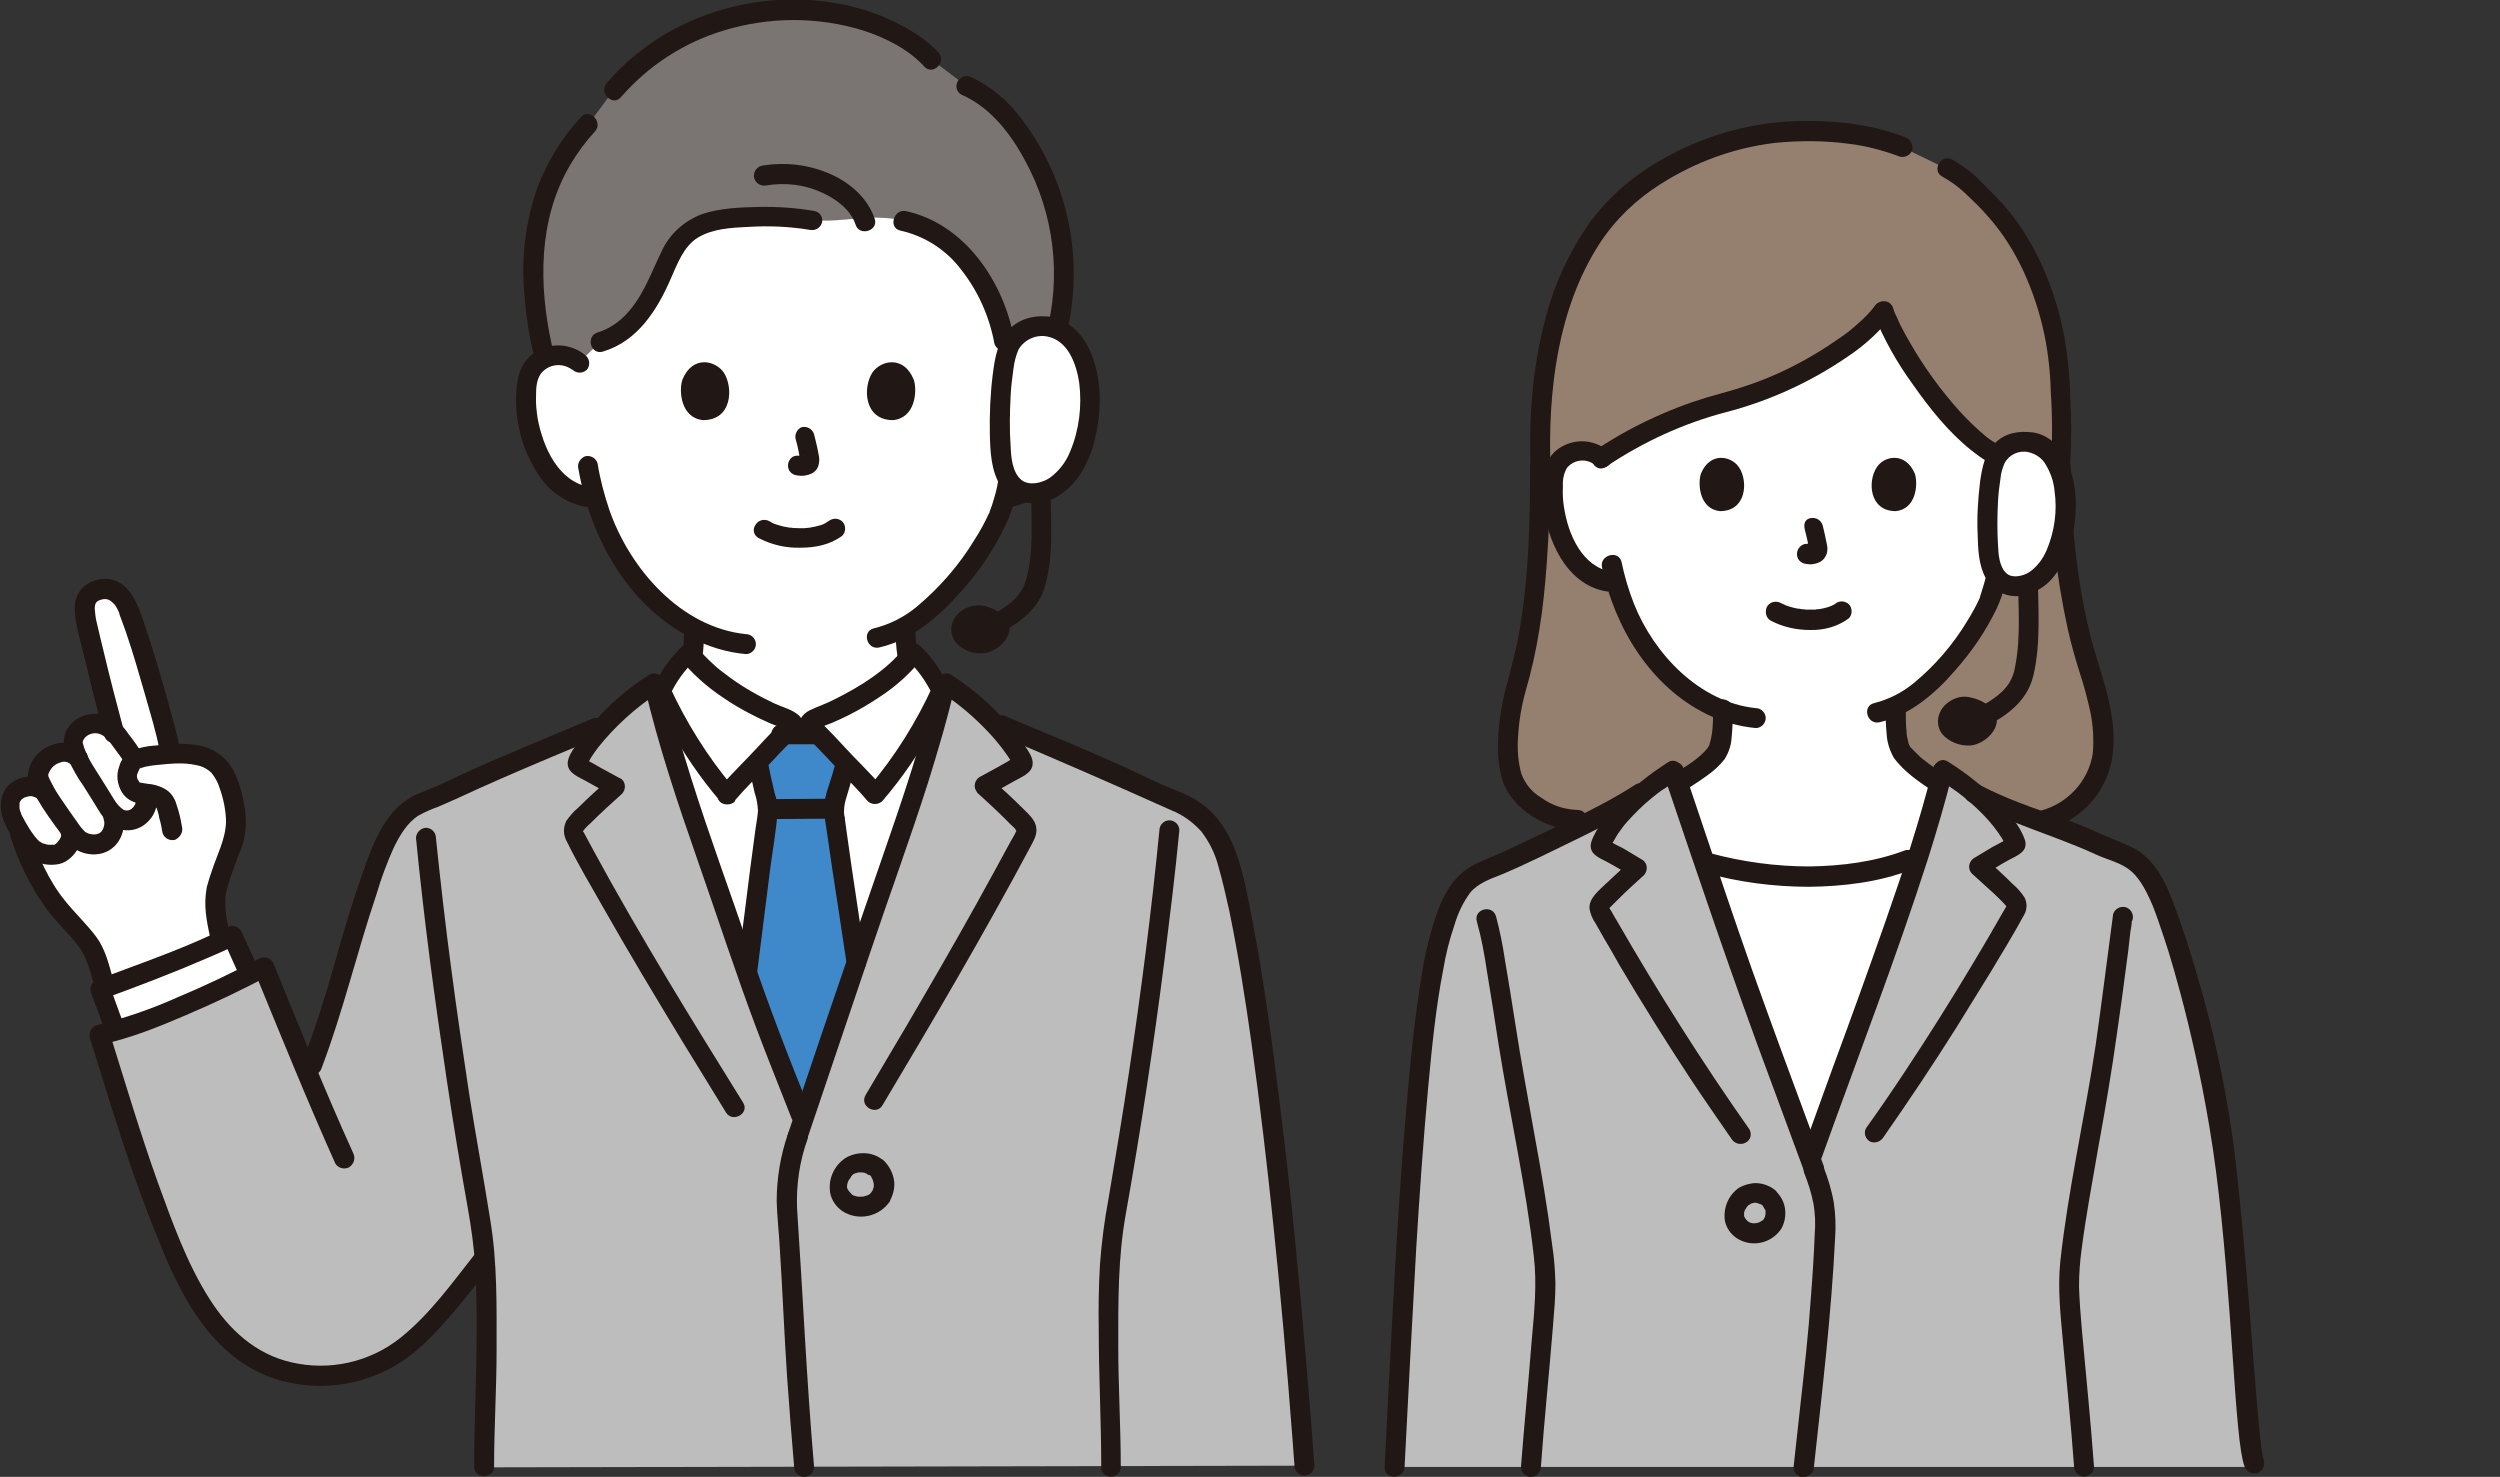
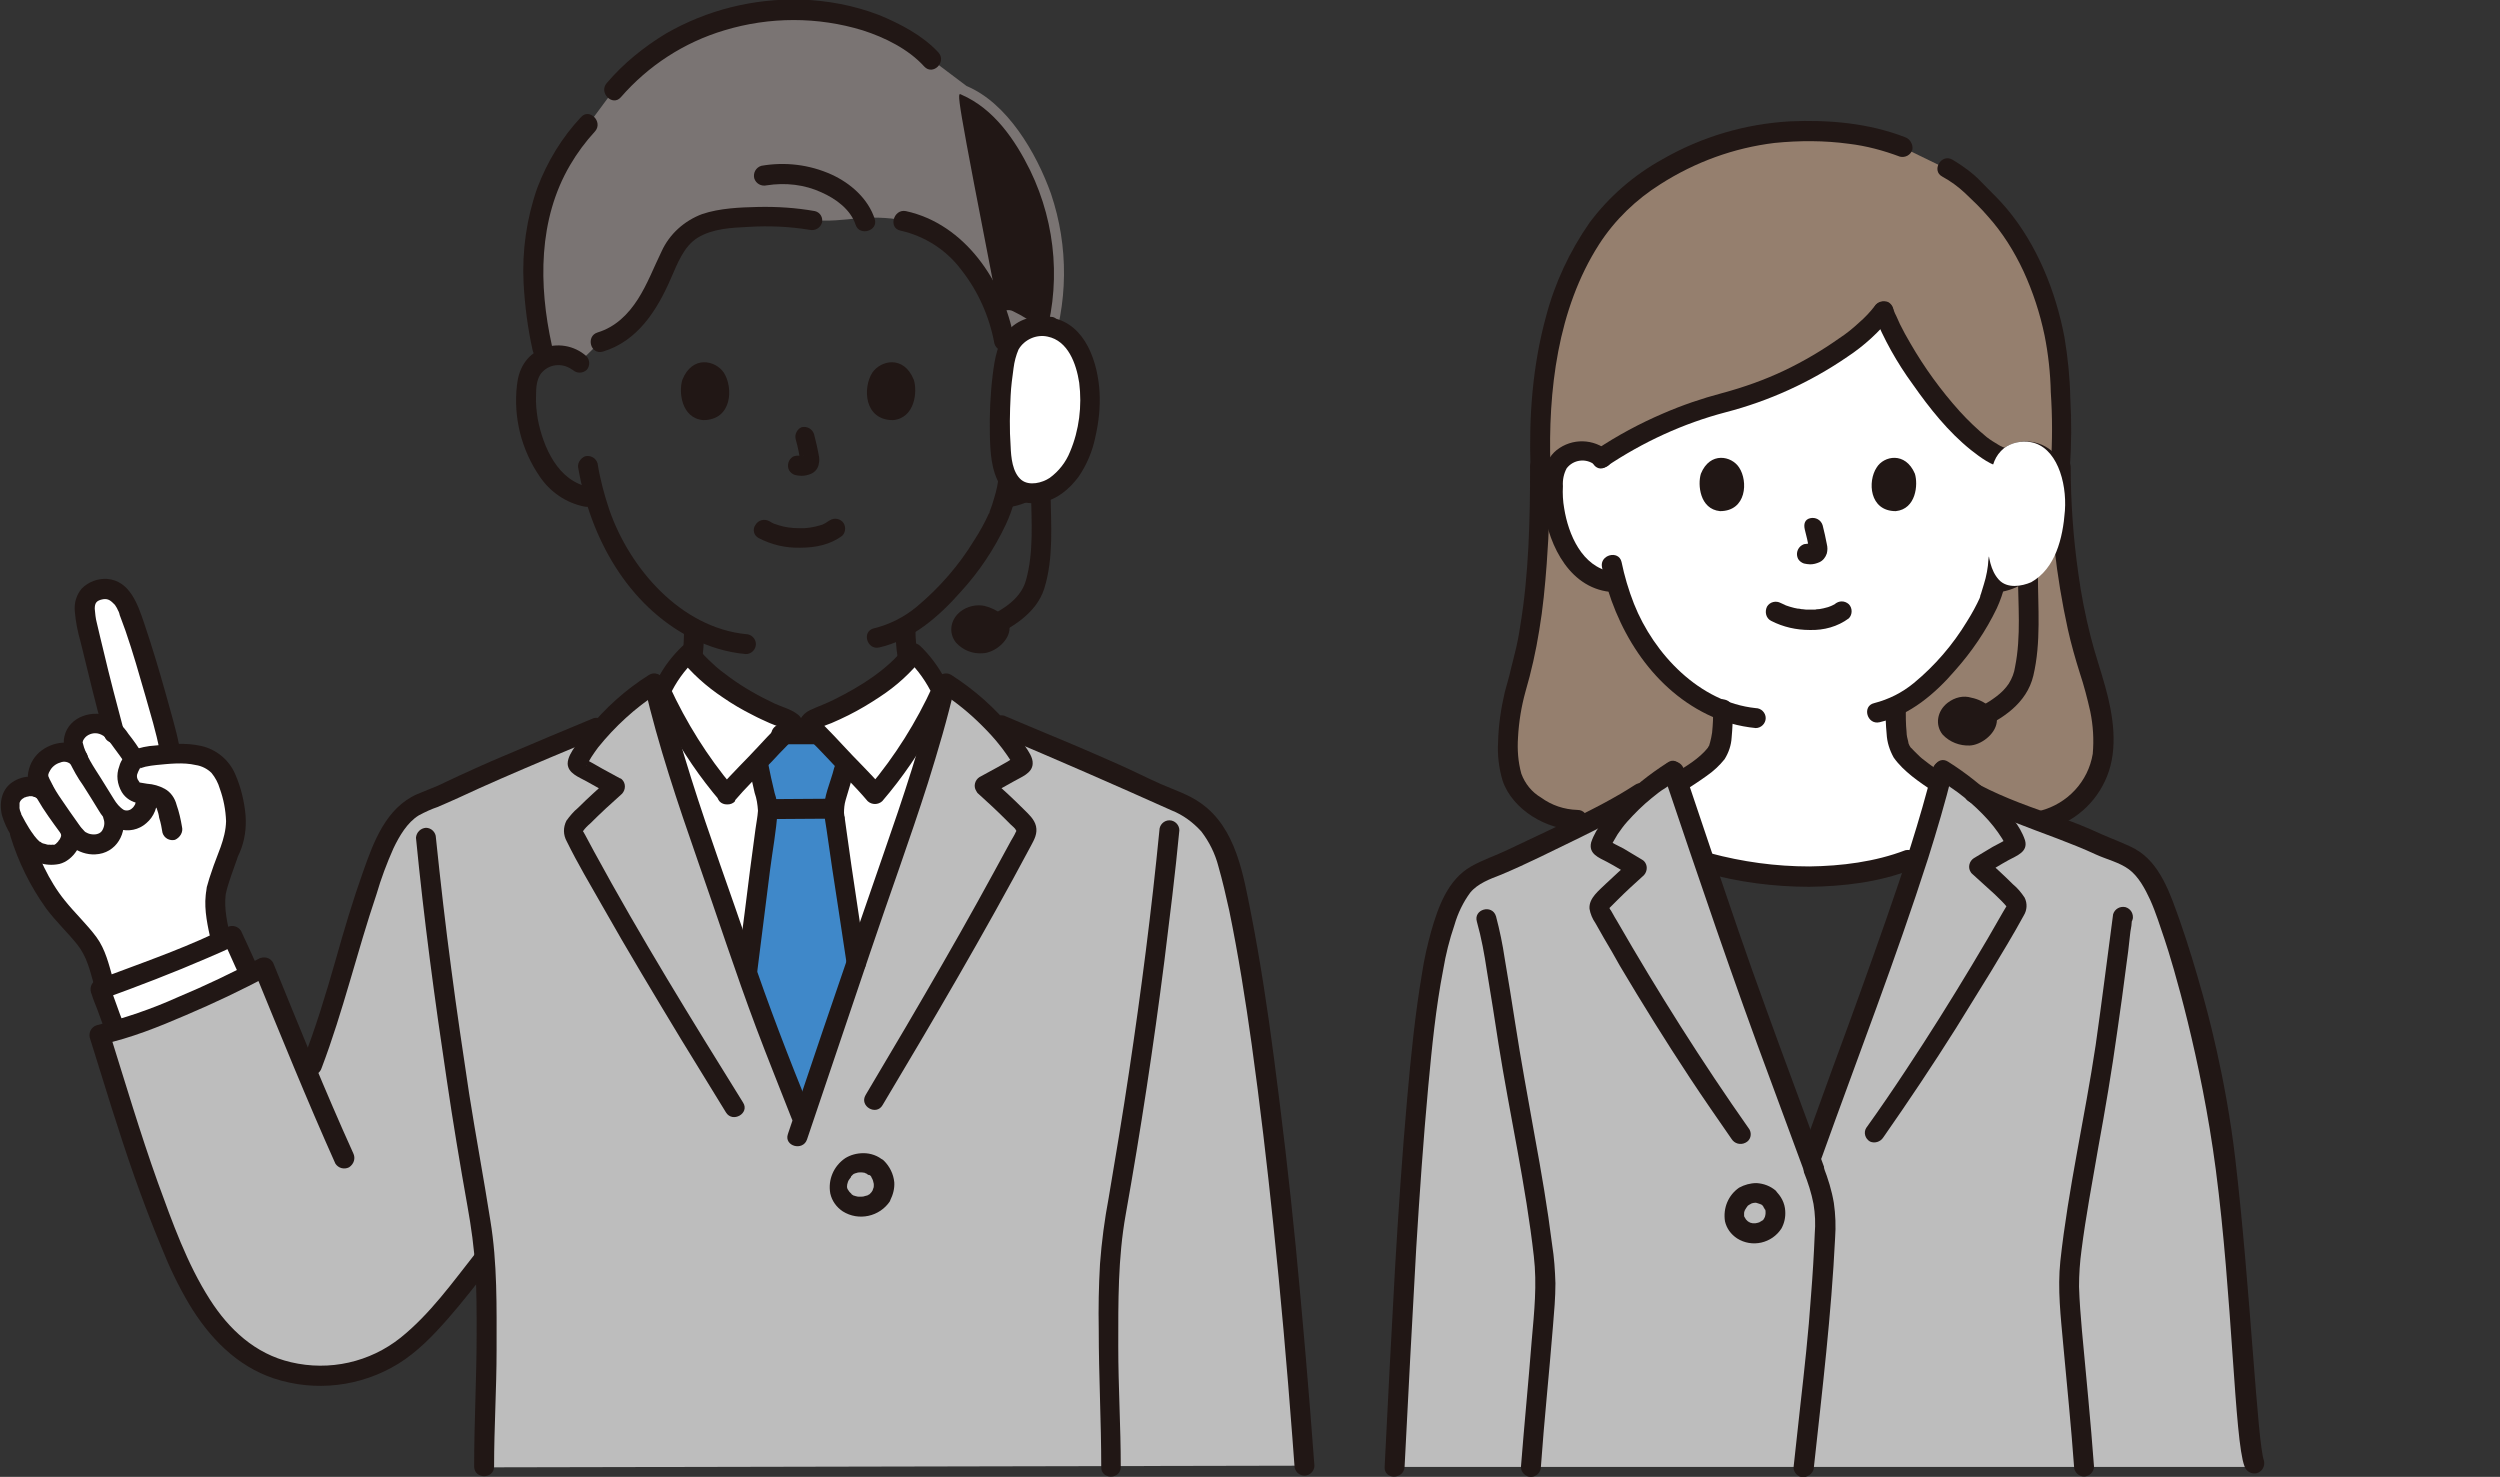
<svg xmlns="http://www.w3.org/2000/svg" version="1.1" id="レイヤー_1" x="0px" y="0px" viewBox="0 0 601.6 355.4" style="enable-background:new 0 0 601.6 355.4;" xml:space="preserve">
  <rect x="0" y="0" width="601.6" height="355.4" fill="#333333" stroke="none" />
  <style type="text/css">
	.st0{fill:#FFFFFF;}
	.st1{fill:#7A7473;}
	.st2{fill:#211715;}
	.st3{fill:#BDBDBD;}
	.st4{fill:#3F88C9;}
	.st5{display:none;}
	.st6{display:inline;fill:#957F6E;}
	.st7{display:inline;fill:#FFFFFF;}
	.st8{display:inline;fill:#BDBDBD;}
	.st9{display:inline;fill:#211715;}
	.st10{fill:#957F6E;}
</style>
  <g>
-     <path class="st0" d="M236.4,175.4c-0.9-0.4-14.6-8.3-17.1-14.6c-1.2-2.9-1.4-6.5-1.4-10c11.7-6.8,20.8-22.2,22.5-26.8   c0.3-0.8,0.8-2.4,1.4-4.3l1.1-0.2c2.3-0.4,4.4-1.3,6.2-2.8c2.2-1.9,3.9-4.2,5.2-6.8c2.6-5.2,3.7-10.9,3.2-16.6   c-0.1-1.5-0.4-2.9-1.1-4.2c-1.1-1.9-3.1-3.2-5.3-3.5c-2.3-0.3-4.6,0.3-6.3,1.8c0,0,1.5-41.4-52.8-41.4c-53,0-52.5,41.4-52.5,41.4   c-1.7-1.5-4-2.2-6.3-1.8c-2.2,0.3-4.2,1.6-5.3,3.5c-0.7,1.3-1,2.7-1.1,4.2c-0.5,5.7,0.6,11.5,3.2,16.6c1.2,2.6,3,4.9,5.2,6.8   c1.8,1.4,3.9,2.4,6.2,2.8l2,0.3c2,7.3,5.4,14,10.2,19.9c3.8,4.7,8.5,8.6,13.8,11.6c0,3.7-0.1,7.6-1.4,10.7   c-2.5,6.3-14.1,13-15,13.5c0,0,4.6,30.4,41,30.4s46.2-30.7,46.2-30.7" />
    <path class="st1" d="M167.8,7.1c-7.8,3.2-14.7,8.3-20.2,14.7l-5.4,7.3C130.7,41,124.3,58.8,131,86.1c0.6-0.3,1.3-0.5,2-0.6   c2.3-0.3,4.6,0.3,6.3,1.8l5.1-5c6.5-1.9,10.4-7.2,13.5-13.4c2.3-4.5,3.6-9.7,7.5-12.9c2.9-2.4,6.8-3.2,10.6-3.6   c6.5-0.7,13-0.5,19.5,0.5c3.3,0.5,8.3-0.1,10.2-0.3c3.9-0.4,7.9-0.3,11.7,0.4c8.6,1.8,13.9,6.9,18.2,13.5c3.1,4.7,5.1,9.9,6.1,15.4   l3,5.3c1.7-1.5,4-2.2,6.3-1.8c0.5,0.1,1,0.2,1.5,0.4c4.6-12.7,4.7-26.5,0.4-39.2c-3.5-9.8-10.5-21.8-20.3-25.9l-8.5-6.4   c-3.5-3.9-11.1-8-17.3-9.7c-6.2-1.8-12.7-2.5-19.1-2.1C180.8,3,174.2,4.5,167.8,7.1z" />
    <path class="st2" d="M240.4,113.6c-0.1,2.3-0.6,4.5-1.3,6.7c-0.2,0.8-0.5,1.6-0.8,2.4c-0.1,0.2-0.2,0.5-0.2,0.7   c0,0.1-0.1,0.2-0.1,0.2c-0.2,0.5,0.2-0.5,0-0.1c-1,2.2-2.2,4.4-3.5,6.4c-3.7,6.1-8.4,11.5-13.9,16.1c-3,2.5-6.6,4.3-10.3,5.2   c-3,0.7-1.7,5.3,1.3,4.6c7.9-1.8,14.4-7.5,19.6-13.4c4.4-4.8,8-10.2,10.8-16.1c1.9-4,3-8.4,3.2-12.8   C245.3,110.5,240.5,110.5,240.4,113.6L240.4,113.6z" />
    <path class="st2" d="M139.2,112.9c2.9,16.5,11.8,32.7,27.1,40.6c4.1,2.1,8.6,3.5,13.2,3.9c1.3,0,2.4-1.1,2.4-2.4   c0-1.3-1.1-2.4-2.4-2.4c-15.7-1.6-28-15.8-32.9-30c-1.2-3.6-2.2-7.3-2.8-11.1c-0.4-1.3-1.7-2-3-1.7   C139.6,110.3,138.8,111.6,139.2,112.9L139.2,112.9z" />
    <path class="st2" d="M246.4,89.1c2.3-1.9,5.6-1.5,7.5,0.7c0.1,0.1,0.1,0.1,0.2,0.2c1,1.4,1,3.4,1.1,5.1c0.1,1.9-0.1,3.8-0.4,5.7   c-1.2,6.8-4.8,15.1-12.5,16.4c-1.3,0.4-2,1.7-1.7,3c0.4,1.3,1.7,2,3,1.7c7.9-1.4,12.7-8.8,14.9-15.9c1.2-3.8,1.7-7.7,1.5-11.7   c-0.2-3.9-1.3-7.6-4.9-9.7c-3.8-2.2-8.7-1.7-12,1.2c-0.9,0.9-0.9,2.5,0,3.4C243.9,90,245.4,90,246.4,89.1L246.4,89.1z" />
    <path class="st2" d="M141.1,85.7c-2.9-2.6-7.1-3.3-10.7-1.8c-3.8,1.6-5.6,4.9-6,8.8c-0.9,7.8,1.1,15.6,5.5,22   c2.5,3.7,6.3,6.3,10.7,7.2c1.3,0.3,2.6-0.4,3-1.7c0.3-1.3-0.4-2.6-1.7-3c-7.6-1.3-11.2-9.6-12.5-16.4c-0.3-1.9-0.5-3.8-0.4-5.7   c0-1.7,0.1-3.6,1.1-5.1c1.8-2.4,5.1-2.8,7.5-1.1c0.1,0,0.1,0.1,0.2,0.1c1,0.9,2.4,0.9,3.4,0C142,88.1,142,86.6,141.1,85.7   L141.1,85.7z" />
    <path class="st2" d="M215.5,151.7c0.1,4,0.3,8.4,2.5,11.9c1.6,2.4,3.7,4.5,6,6.3c2.3,1.9,4.7,3.6,7.2,5.2c1.3,0.9,2.6,1.7,4,2.4   c1.1,0.6,2.6,0.3,3.3-0.9c0.7-1.1,0.3-2.6-0.9-3.3c-1.3-0.6-2.5-1.3-3.6-2.1c-2.1-1.3-4.2-2.8-6.2-4.3c-1.1-0.9-2.2-1.8-3.2-2.9   c-0.4-0.4-0.9-0.9-1.3-1.4c-0.3-0.3-0.6-0.7-0.9-1.1c-0.8-1.1-1.3-2.3-1.5-3.6c-0.4-2-0.6-4.1-0.6-6.2   C220.3,148.6,215.5,148.6,215.5,151.7L215.5,151.7z" />
    <path class="st2" d="M151.9,177.4c1.4-0.7,2.7-1.5,3.9-2.4c2.3-1.5,4.6-3.3,6.6-5.1c2.1-1.8,3.8-3.9,5.1-6.4   c1.7-3.7,1.9-7.9,1.9-11.9c0-3.1-4.8-3.1-4.8,0c0,1.9-0.1,3.8-0.3,5.6c-0.1,0.8-0.3,1.7-0.5,2.5c-0.2,0.6-0.4,1.2-0.7,1.8   c-1.2,2-2.8,3.9-4.6,5.4c-1.8,1.5-3.7,3-5.6,4.3c-1.1,0.8-2.3,1.5-3.5,2.1c-1.1,0.7-1.5,2.1-0.9,3.3   C149.3,177.7,150.8,178.1,151.9,177.4L151.9,177.4z" />
-     <path class="st2" d="M231.4,22.8c7.8,3.4,12.9,10.9,16.5,18.2c6.4,13.2,7.5,28.3,3,42.2c-1,2.9,3.7,4.2,4.6,1.3   c6.1-19.3,2.4-40.3-10-56.3c-3.1-4.1-7.1-7.4-11.7-9.6c-1.1-0.6-2.6-0.2-3.3,0.9C229.8,20.7,230.2,22.2,231.4,22.8z" />
+     <path class="st2" d="M231.4,22.8c7.8,3.4,12.9,10.9,16.5,18.2c6.4,13.2,7.5,28.3,3,42.2c-1,2.9,3.7,4.2,4.6,1.3   c-3.1-4.1-7.1-7.4-11.7-9.6c-1.1-0.6-2.6-0.2-3.3,0.9C229.8,20.7,230.2,22.2,231.4,22.8z" />
    <path class="st2" d="M139.8,28.2c-4.6,4.9-8.1,10.7-10.5,17c-2.6,7.4-3.7,15.2-3.3,23c0.3,5.4,1,10.9,2.2,16.2   c0.7,3,5.3,1.7,4.6-1.3c-3.2-14.5-3.3-30.3,4.4-43.4c1.7-2.9,3.7-5.6,6-8.1C145.2,29.3,141.8,25.9,139.8,28.2L139.8,28.2z" />
    <path class="st2" d="M225.8,12.6c-3.8-4.1-9.2-6.9-14.3-9c-6-2.3-12.4-3.5-18.8-3.7c-11.4-0.3-22.6,2.5-32.5,8.2   C154.8,11.4,150,15.3,146,20c-2,2.3,1.4,5.7,3.4,3.4c6.6-7.6,15.2-13.2,24.9-16.1c10.9-3.3,22.5-3.3,33.3,0   c5.3,1.7,11,4.5,14.8,8.7C224.5,18.3,227.9,14.9,225.8,12.6L225.8,12.6z" />
    <path class="st2" d="M216.7,55.5c5.8,1.3,11,4.6,14.6,9.4c4.1,5.2,6.8,11.3,8,17.8c0.4,1.3,1.7,2,3,1.7c1.3-0.4,2-1.7,1.7-3   c-2.5-13.6-11.8-27.5-26-30.6C215,50.2,213.7,54.9,216.7,55.5L216.7,55.5z" />
    <path class="st2" d="M210.5,52.7c-1.6-4.9-5.8-8.6-10.4-10.7c-5.3-2.4-11.2-3.1-16.9-2.1c-1.3,0.4-2,1.7-1.7,3c0.4,1.3,1.7,2,3,1.7   c4.5-0.7,9.1-0.2,13.2,1.7c3.4,1.5,7,4.1,8.2,7.8C206.8,56.9,211.4,55.6,210.5,52.7L210.5,52.7z" />
    <path class="st2" d="M196.1,50.8c-4.5-0.8-9.1-1.1-13.7-1c-4.4,0.1-9.2,0.3-13.4,1.7c-4.3,1.6-7.9,4.8-9.8,9   c-1.9,3.9-3.4,7.9-5.7,11.5s-5.4,6.7-9.7,8c-2.9,0.9-1.7,5.5,1.3,4.6c8.3-2.5,13-9.9,16.3-17.5c1.6-3.6,3.1-7.8,6.5-9.9   c3.6-2.2,8.1-2.4,12.2-2.6c4.9-0.3,9.8-0.1,14.7,0.7c1.3,0.3,2.6-0.4,3-1.7C198.1,52.4,197.4,51.1,196.1,50.8L196.1,50.8z" />
    <path class="st0" d="M39.8,175.5c-2.4-9.3-7.9-28.3-10-31c-1.6-2-3.5-3.6-7-2.1c-3,1.3-2.5,4.7-1.9,7.6c0.6,3,4.4,18.5,6.6,26.5   c-1.6-2.2-4.5-3.1-7.1-2c-2.4,1.1-3.3,3.1-3,4.5c0.2,1.1,0.6,2.2,1.1,3.2c-1.5-1.5-4.2-1.5-6.1-0.4c-2,1.1-4.1,4-3.1,6.1   c0.4,0.9,1,2,1.6,3.1l-0.7-0.6c-2.6-2.1-7.1-0.8-7.8,2c-0.6,2.2,0.4,4.7,1.6,6.7c0.2,0.3,0.4,0.6,0.5,0.9c0.1,0.3,0.2,0.5,0.2,0.5   c1.7,5.1,4.9,13,9.7,18.6c2.2,2.6,4.8,5.2,6.9,7.9s2.5,5.9,3.5,9.2l0.4,1.3c4.8-1.8,19.5-7.3,27.9-11.1l-0.2-0.7   c-0.8-3.6-1.6-8.2-1.1-11.2c0.9-3.4,2-6.8,3.4-10c1.1-2.6,1.6-5.5,1.4-8.4c-0.4-3.3-1.2-7.9-3.6-11.3c-0.5-0.7-1.2-1.4-2-1.8   c-2.9-1.8-6.5-1.9-9.9-1.7l-0.3-1.4C40.8,179.2,40.4,177.6,39.8,175.5z" />
    <path class="st2" d="M29.8,175.8c-1.7-6.4-3.4-12.8-4.9-19.2c-0.5-2.2-1.1-4.4-1.6-6.7c-0.3-1.1-0.4-2.3-0.5-3.4c0-1.4,0.4-2,2-2.3   c1.3-0.2,1.9,0.4,2.8,1.3c0.1,0.1,0.4,0.6,0.2,0.3c-0.1-0.2-0.1-0.1,0,0c0.1,0.1,0.1,0.2,0.2,0.3c0.1,0.2,0.3,0.5,0.4,0.8   c0.2,0.3,0.3,0.7,0.4,1c-0.2-0.5,0-0.1,0,0.1c0.1,0.3,0.2,0.5,0.3,0.8c0.4,1,0.7,2,1.1,3c1.8,5.2,3.3,10.5,4.8,15.7   c1.2,4.3,2.6,8.7,3.4,13.1c0.4,1.3,1.7,2,3,1.7c1.3-0.4,2-1.7,1.7-3c-0.8-4.1-2.1-8.2-3.2-12.3c-1.6-5.7-3.3-11.4-5.2-17   c-1.5-4.4-3.4-10.3-9-10.7c-2.2-0.1-4.4,0.7-6,2.3c-1.3,1.5-1.9,3.5-1.7,5.5c0.2,2.5,0.7,5,1.4,7.4c1.8,7.5,3.7,15.1,5.7,22.6   C26,180,30.6,178.8,29.8,175.8L29.8,175.8z" />
    <path class="st2" d="M2.5,201.2c1.9,6.2,4.8,12.1,8.6,17.4c2.3,3.1,5.1,5.7,7.5,8.7c2.3,2.9,3,6.1,4,9.6c0.9,3,5.5,1.7,4.6-1.3   c-1-3.5-1.8-7.1-4-10.1c-2.3-3.1-5.2-5.8-7.6-8.8c-3.9-4.8-6.5-10.8-8.5-16.7C6.2,197,1.6,198.3,2.5,201.2L2.5,201.2z" />
    <path class="st2" d="M43.8,199c-0.3-1.8-0.7-3.6-1.3-5.3c-0.4-1.6-1.4-3.1-2.9-3.9c-1.3-0.7-2.7-1.1-4.2-1.2   c-0.6-0.1-1.2-0.2-1.8-0.3c-0.5-0.1-0.2-0.1,0,0c0.1,0.1-0.4-0.6-0.5-0.8c-0.2-0.5-0.2-1,0-1.4c0.1-0.3,0.2-0.5,0.3-0.7l0.2-0.4   c0.3-0.4,0.3-0.5,0.2-0.2c-0.3,0.2,0.3,0,0.2,0c0.3-0.1,0.7-0.2,1-0.3c0.9-0.2,1.7-0.3,2.6-0.4c3.1-0.3,6.5-0.7,9.5,0   c1.4,0.2,2.8,0.9,3.8,1.9c0.9,1.1,1.6,2.4,2,3.8c0.9,2.5,1.4,5.1,1.5,7.8c-0.1,4.4-2.2,8.1-3.5,12.2c-0.4,1.1-0.7,2.1-1,3.2   c-0.1,0.3-0.2,0.6-0.2,0.9c0,0.3-0.1,0.5-0.1,0.8c0.1-0.8-0.1,0.5-0.1,0.7c-0.4,3.7,0.5,7.6,1.3,11.2c0.7,3,5.3,1.7,4.6-1.3   c-0.7-3.2-1.5-6.6-1.1-10c0-0.3,0.3-0.9,0.1-0.4c-0.2,0.4,0,0.1,0-0.1c0.1-0.4,0.2-0.8,0.3-1.2c0.3-1.1,0.7-2.1,1-3.1   c0.4-1.1,0.8-2.3,1.2-3.4c0.1-0.2,0.2-0.4,0.2-0.6c0-0.1,0.3-0.6,0.1-0.3s0.1-0.1,0.1-0.2c0.1-0.3,0.3-0.6,0.4-0.9   c1.2-2.8,1.6-5.8,1.4-8.8c-0.3-3.4-1.1-6.8-2.5-10c-1.5-3.5-4.6-6-8.2-6.8c-3.6-0.8-7.4-0.5-11-0.1c-1.9,0.1-3.8,0.5-5.6,1.2   c-1.5,0.8-2.7,2.2-3.1,3.8c-0.8,2.1-0.5,4.3,0.6,6.2c0.9,1.5,2.5,2.5,4.2,2.7c1.2,0.2,3.5,0.1,4.2,1.2c0.3,0.8,0.5,1.5,0.6,2.3   c0.4,1.2,0.6,2.4,0.8,3.6c0.4,1.3,1.7,2,3,1.7C43.4,201.5,44.1,200.2,43.8,199L43.8,199z" />
    <path class="st2" d="M14.7,200.9c0.1,0.4,0-0.5,0,0.1c0,0.6,0.1-0.3,0,0.2c0,0.1-0.3,0.8-0.1,0.3c-0.1,0.2-0.2,0.5-0.4,0.7   c-0.1,0.1-0.2,0.2-0.2,0.3c0,0,0.3-0.3,0.1-0.1c-0.2,0.2-0.3,0.3-0.5,0.5c-0.1,0.1-0.2,0.2-0.3,0.3c0.1-0.1,0.4-0.2,0.1-0.1   c-0.1,0-0.1,0.1-0.2,0.1c-0.4,0.3,0,0.1,0.1,0c-0.1,0.1-0.3,0.1-0.5,0.1c0.3-0.1-0.4,0-0.5,0c-0.1,0-1-0.1-0.5,0   c-0.3,0-0.6-0.1-0.9-0.2c-0.1,0-0.3-0.1-0.4-0.1c0,0-0.4-0.1-0.1,0c0.3,0.1-0.2-0.1-0.2-0.1c-0.1,0-0.2-0.1-0.3-0.2   c-0.1-0.1-0.2-0.1-0.4-0.2c0.1,0.1,0.3,0.3,0,0c-0.2-0.2-0.4-0.4-0.6-0.6c-0.2-0.2-0.3-0.4-0.5-0.6c-0.2-0.3,0.2,0.2-0.1-0.1   c-0.1-0.1-0.1-0.2-0.2-0.3c-0.4-0.5-0.7-1-1.1-1.6c-0.6-1-1.2-2-1.7-3c0,0-0.2-0.4-0.1-0.1c0-0.1-0.1-0.2-0.1-0.4   c-0.1-0.3-0.2-0.6-0.3-0.8c0-0.2-0.1-0.3-0.1-0.5c0-0.1-0.1-0.5,0-0.1c0-0.3,0-0.6,0-1c0-0.1,0-0.5,0-0.1c0-0.1,0-0.2,0.1-0.3   c0-0.1,0.1-0.2,0.1-0.3c0-0.2-0.1,0.2-0.1,0.2c0.1-0.1,0.5-0.7,0.1-0.2c0.2-0.2,0.3-0.3,0.5-0.5c0.1-0.1,0.3-0.2-0.1,0.1   c0.1-0.1,0.2-0.1,0.3-0.2s0.2-0.1,0.3-0.2c0.4-0.2-0.3,0,0,0c0.2,0,0.5-0.2,0.7-0.2c0.1,0,0.2,0,0.4-0.1c0.3-0.1-0.6,0,0,0   c0.2,0,0.5,0,0.7,0c0.2,0,0.4,0.1-0.1,0c0.1,0,0.2,0,0.4,0.1s0.2,0.1,0.4,0.1c0.4,0.1-0.2-0.2,0,0c0.1,0.1,0.8,0.5,0.4,0.2   c1,0.9,2.4,0.9,3.4,0c0.8-0.9,1.1-2.6,0-3.4c-2.5-2-5.9-2.3-8.7-0.7c-3.1,1.7-3.8,5.2-3,8.4c0.5,1.6,1.2,3.2,2.1,4.6   c0.8,1.4,1.8,2.8,2.8,4c2.2,2.6,5.6,3.7,8.9,3c3.3-0.8,6.1-5,5.2-8.4c-0.4-1.3-1.7-2-3-1.7C15.1,198.3,14.3,199.6,14.7,200.9   L14.7,200.9z" />
    <path class="st2" d="M20.5,180.8c-2.9-3.2-8-2.4-11,0.2c-1.6,1.4-2.6,3.4-2.8,5.6c0,2,1.3,4,2.3,5.7c1.6,2.8,3.6,5.5,5.5,8.1   c0.8,1.2,1.7,2.4,2.8,3.4c1.6,1.2,3.6,1.9,5.6,1.8c5.1-0.2,7.9-5.2,6.6-9.9c-0.8-3-5.4-1.7-4.6,1.3c0.4,1,0.2,2.1-0.4,3   c0.2-0.2-0.3,0.3-0.3,0.3c-0.2,0.2,0,0,0,0c-0.1,0.1-0.2,0.1-0.3,0.2c-0.4,0.2-0.8,0.3-1.3,0.3c-0.5,0-1.1-0.1-1.5-0.3   c-0.2-0.1-0.4-0.2-0.6-0.3c0,0-0.3-0.2,0,0s-0.1-0.1-0.1-0.1c-0.6-0.6-1.2-1.3-1.7-2.1c-1.3-1.8-2.6-3.7-3.9-5.6   c-0.9-1.3-1.8-2.7-2.5-4.2c-0.3-0.5-0.5-1-0.7-1.5c0.1,0.2,0-0.2,0-0.2c0.1-0.3,0.1-0.5,0.3-0.8c0.5-1.1,1.5-1.9,2.6-2.2   c0.9-0.4,2-0.2,2.7,0.6c0.9,0.9,2.5,0.9,3.4,0C21.4,183.3,21.4,181.8,20.5,180.8L20.5,180.8z" />
    <path class="st2" d="M32.7,191.7c0.1,0.7,0,1.3-0.2,1.9c-0.2,0.3-0.4,0.7-0.7,0.9c-0.5,0.5-1.3,0.7-2,0.4c-1-0.6-1.8-1.6-2.4-2.6   c-1-1.7-2.1-3.3-3.1-5c-1.7-2.7-3.7-5.5-4.4-8.6c0,0-0.1-0.5,0-0.2s0.1-0.3,0,0c-0.1,0.3,0.2-0.6,0.1-0.3c0.2-0.4,0.5-0.8,0.9-1.1   c1-0.7,2.3-0.9,3.5-0.3c1.3,0.6,2.2,2,3,3.1c1,1.3,1.9,2.6,2.8,3.9c1.6,2.6,5.8,0.2,4.1-2.4c-1.1-1.7-2.2-3.3-3.4-4.8   c-1.1-1.7-2.6-3.1-4.3-4.1c-4.2-1.9-10-0.1-11.1,4.7c-0.5,2,0.3,4.1,1.1,5.9c1,2.1,2.1,4.1,3.4,5.9c1.3,2,2.5,4,3.8,6.1   c1.1,1.9,2.8,3.5,4.8,4.4c2.3,0.7,4.8,0.2,6.6-1.4c1.9-1.6,2.8-4,2.6-6.4C37.3,188.6,32.5,188.6,32.7,191.7L32.7,191.7z" />
    <path class="st0" d="M24.8,237.8c4.6-1.7,23.2-8.6,31-12.6c0.9,1.7,2.6,5.8,3.8,8.3l0.5,0.9c-9.6,4.9-22.6,10.7-32.3,13.5   c-0.2-0.5-0.3-0.8-0.3-0.8c-1.2-3-3-8.2-3.4-9.1L24.8,237.8z" />
    <path class="st3" d="M313.7,352.7c-4.8-66.2-12.3-125.1-18.3-145.3c-1.7-5.8-4.4-9.3-7.3-11.6s-7.7-3.9-11.1-5.5   c-10.9-5.3-25.1-11.1-36.3-15.8l-2.1-0.9c-3.3-3.4-7-6.5-11-9c-4.9,20.9-13.6,43.5-20.4,63.9c-4.6,13.7-9.2,27.3-13.8,41   c-6.2-15.3-10.2-25.5-15.4-41c-6.9-20.4-15.6-43-20.4-63.9c-4.2,2.7-8.1,5.9-11.5,9.6l-2.4,1c-11.2,4.7-25.4,10.5-36.3,15.8   c-3.4,1.6-7.3,2.4-9.8,5.1c-2.6,2.8-4.6,6.1-5.9,9.7c-7.8,20.5-9,31.9-17.3,53c-3.6-8.6-6.9-16.8-10.6-25.9   C52.5,238.6,35,246.6,24,249c5.5,17.5,11,36.4,18.7,54c5.4,12.2,12.7,23.6,25.6,27c9.8,2.7,20.3,0.8,28.5-5.2   c7-5.1,14.6-15.4,19.5-21.5l0.5-0.6c0.6,7.4,0.4,14.5,0.4,22.4c0,9.8-0.6,17-0.6,28L313.7,352.7z" />
    <path class="st2" d="M29.8,246.5c-1.3-3.2-2.3-6.5-3.6-9.6l-1.4,3.5c8.5-3.1,16.9-6.3,25.2-9.9c2.4-1,4.8-2.1,7.1-3.2l-3.3-0.9   c1.3,2.7,2.5,5.6,3.8,8.3c0.7,1.1,2.1,1.5,3.3,0.9c1.1-0.7,1.5-2.1,0.9-3.3c-1.3-2.8-2.5-5.6-3.8-8.3c-0.7-1.1-2.1-1.5-3.3-0.9   c-8.7,4.4-18,7.7-27.1,11.1c-1.4,0.5-2.7,1-4.1,1.5c-1.3,0.4-2,1.8-1.6,3.1c0,0.2,0.1,0.3,0.2,0.5c-0.4-0.8,0-0.1,0,0.1   c0.1,0.3,0.2,0.6,0.3,0.9c0.3,0.8,0.6,1.6,0.9,2.3c0.6,1.7,1.3,3.5,1.9,5.2c0.4,1.3,1.7,2,3,1.7C29.4,249.1,30.1,247.8,29.8,246.5   L29.8,246.5z" />
    <path class="st0" d="M195.1,173.6c-0.1,0.1-0.1,0.1-0.2,0.2h-4.5c-0.6-0.5-1.3-0.9-2-1.1c-10.4-4.2-19-10.5-22.8-15.6   c-3.7,3.4-4.9,6.1-7.3,10.7c5,20,13.1,41.3,19.6,60.6c5.2,15.5,9.3,25.7,15.4,41l13.8-41c6.6-19.4,14.7-40.8,19.7-60.9   c-2.3-4.5-3.5-7.1-7.2-10.4c-3.8,5.1-12.4,11.4-22.8,15.6C196.3,172.9,195.7,173.2,195.1,173.6z" />
    <path class="st0" d="M210.6,191.1c6.4-7.5,11.7-15.8,15.7-24.8c-1.9-3.8-3.3-6.2-6.6-9.2c-3.8,5.1-12.4,11.4-22.8,15.6   c-0.7,0.2-1.4,0.6-2,1.1c-0.2,0.5,0.2,0.9,0.5,1.2c0.4,0.6,2.1,2,5.1,5.3C203.8,184,207.8,187.7,210.6,191.1z" />
    <path class="st0" d="M174.7,191.1c-6.4-7.5-11.7-15.8-15.7-24.8c1.9-3.8,3.3-6.2,6.6-9.2c3.8,5.1,12.4,11.4,22.8,15.6   c0.7,0.2,1.4,0.6,2,1.1c0.2,0.5-0.2,0.9-0.5,1.2c-0.4,0.6-2.1,2-5.1,5.3C181.4,184,177.5,187.7,174.7,191.1z" />
    <path class="st4" d="M195.5,176.7c-2.6,0-4.7,0-7.3,0c-0.8,0.8-2,2-3.4,3.6c-0.8,0.8-1.6,1.7-2.4,2.5c0.6,3,1,4.8,1.6,7.5   c0.1,0.5,0.2,0.9,0.3,1.4c0.3,1,0.5,2.1,0.5,3.1c0,0.6-3,22.2-5,39.3c4.3,12.4,8.1,21.9,13.5,35.2c4.2-12.5,8.5-25.1,12.7-37.6   c-2.6-17.4-5.4-35.6-5.3-36.6c0.1-1.9,0.5-3.7,1.2-5.5c0.7-2.2,1.2-4.2,1.7-6.1c-1.1-1.1-2.1-2.2-3.1-3.3c-1.5-1.6-2.6-2.8-3.5-3.6   L195.5,176.7z" />
    <path class="st2" d="M185.6,197.1c4.9,0,9.7-0.1,14.6-0.1c1.3,0,2.4-1.1,2.4-2.4c0-1.3-1.1-2.4-2.4-2.4c-4.9,0-9.7,0.1-14.6,0.1   c-1.3,0-2.4,1.1-2.4,2.4C183.2,196.1,184.3,197.1,185.6,197.1L185.6,197.1z" />
    <path class="st2" d="M180.3,184.7c0.4,2,0.8,4.1,1.3,6.1c0.5,1.4,0.7,2.8,0.8,4.3c-0.1,1.5-0.4,2.9-0.6,4.4   c-0.9,6.7-1.8,13.4-2.6,20.1c-0.6,4.5-1.2,9.1-1.7,13.6c0,1.3,1.1,2.4,2.4,2.4c1.3,0,2.4-1.1,2.4-2.4c1-7.9,2-15.9,3-23.8   c0.6-4.7,1.5-9.4,1.8-14.1c0-1.5-0.2-3.1-0.7-4.5c-0.6-2.4-1.1-4.8-1.6-7.3c-0.4-1.3-1.7-2-3-1.7   C180.8,182.1,180,183.4,180.3,184.7L180.3,184.7z" />
    <path class="st2" d="M196.7,174.3c-2.9,0-5.8,0-8.7,0c-1.3,0-2.4,1.1-2.4,2.4c0,1.3,1.1,2.4,2.4,2.4c2.9,0,5.8,0,8.7,0   c1.3,0,2.4-1.1,2.4-2.4C199.1,175.4,198,174.3,196.7,174.3z" />
    <path class="st2" d="M208.3,231.2c-1.1-7.6-2.3-15.2-3.4-22.8c-0.4-2.8-0.8-5.6-1.2-8.5c-0.1-1-0.3-1.9-0.4-2.9   c-0.1-0.5,0.1,0.5,0-0.2c0-0.1,0-0.3-0.1-0.4c0-0.2-0.1-0.5-0.1-0.8c0-1,0.1-2.1,0.4-3.1c0.6-2.1,1.3-4.2,1.8-6.3   c0.8-3-3.9-4.3-4.6-1.3c-0.8,3.3-2.6,6.9-2.4,10.4c0.1,1.4,0.4,2.9,0.6,4.3c0.9,6.3,1.8,12.5,2.8,18.8c0.7,4.6,1.4,9.3,2.1,13.9   c0.4,1.3,1.7,2,3,1.7C207.9,233.7,208.6,232.4,208.3,231.2L208.3,231.2z" />
-     <path class="st2" d="M189.6,272.9c-1.8,5.2-2.7,10.7-2.7,16.2c0.1,3.5,0.5,7,0.7,10.5c0.7,10.6,1.1,21.1,1.8,31.7   c0.5,7.2,1.1,14.5,1.7,21.7c0,1.3,1.1,2.4,2.4,2.4c1.3,0,2.4-1.1,2.4-2.4c-1.8-20.7-2.7-41.5-4.1-62.3c-0.2-5.6,0.6-11.2,2.5-16.5   C195.2,271.3,190.6,270,189.6,272.9L189.6,272.9z" />
    <path class="st2" d="M142.9,172.8c-7.3,3-14.6,6.1-21.9,9.2c-3.6,1.5-7.1,3.1-10.6,4.7c-1.7,0.8-3.4,1.6-5.1,2.4   c-1.6,0.7-3.3,1.3-4.9,2c-7.5,3.3-10.5,11.5-13,18.6c-2.5,7-4.6,14.1-6.6,21.2c-2.4,8.4-4.9,16.7-8.1,24.8c-0.3,1.3,0.4,2.6,1.7,3   c1.3,0.3,2.6-0.4,3-1.7c5.2-13.7,8.5-27.9,13.2-41.8c1.1-3.8,2.5-7.5,4.1-11.1c1.4-2.9,3.3-6.2,6.1-7.9c1.5-0.8,3-1.5,4.5-2   c1.7-0.7,3.4-1.5,5-2.2c3.4-1.6,6.8-3.1,10.2-4.6c7.8-3.4,15.7-6.7,23.6-10c1.3-0.4,2-1.7,1.7-3   C145.5,173.2,144.2,172.5,142.9,172.8L142.9,172.8z" />
    <path class="st2" d="M225.3,163.9c-3.3,14.2-8,28.1-12.8,41.9c-4.9,14.1-9.7,28.1-14.5,42.2l-8.4,24.9c-1,2.9,3.6,4.2,4.6,1.3   c5-14.9,10.1-29.8,15.1-44.7c4.6-13.7,9.6-27.3,14-41.1c2.4-7.7,4.7-15.4,6.5-23.3C230.6,162.2,226,160.9,225.3,163.9L225.3,163.9z   " />
    <path class="st2" d="M226.4,166.6c3.6,2.3,6.9,5,9.9,8c1.6,1.6,3.1,3.2,4.4,4.9c0.6,0.7,1.1,1.5,1.7,2.3c0.3,0.4,0.5,0.8,0.8,1.2   c0.1,0.2,0.2,0.4,0.3,0.5c0.1,0.1,0.1,0.3,0.2,0.4c0.1,0.2,0.1,0.2-0.1-0.2l0.3-1.2c0.2-0.2,0.2-0.2-0.1,0l-0.6,0.3l-0.8,0.5   l-2.3,1.3l-4.4,2.4c-1.1,0.7-1.5,2.2-0.8,3.3c0.1,0.2,0.2,0.3,0.3,0.5c2.2,2,4.4,4,6.5,6.1c0.5,0.5,1,1,1.5,1.5   c0.4,0.4,1.1,0.9,1.3,1.4c0.1,0.3,0.1,0,0.1,0c0,0.2-0.1,0.3-0.2,0.5c-0.3,0.7-0.7,1.3-1.1,2c-2.7,5-5.4,9.9-8.1,14.8   c-5.6,10.1-11.4,20.1-17.2,30c-3.2,5.5-6.5,10.9-9.7,16.4c-1.6,2.7,2.6,5.1,4.1,2.4c12.3-20.6,24.4-41.2,35.7-62.4   c0.8-1.5,1.6-2.9,1.2-4.7c-0.4-1.7-1.8-2.9-3-4.1c-2.5-2.5-5.1-4.9-7.7-7.2l-0.5,3.8l5.9-3.3c1.7-1,4.4-1.9,4.5-4.2   c0.1-1.5-1-3-1.8-4.2c-0.9-1.4-1.9-2.7-3-4c-4.2-5.2-9.2-9.6-14.8-13.2C226.2,160.8,223.7,165,226.4,166.6L226.4,166.6z" />
    <path class="st2" d="M155.1,165.2c3.3,14.2,8,28.1,12.8,41.9c4.7,13.4,9.1,27,14.1,40.3c2.7,7.2,5.6,14.3,8.4,21.5   c0.4,1.3,1.7,2,3,1.7c1.3-0.4,2-1.7,1.7-3c-5.2-12.8-10.2-25.7-14.6-38.8c-4.7-13.9-9.8-27.6-14.2-41.6c-2.4-7.7-4.7-15.4-6.5-23.3   C159,160.9,154.4,162.1,155.1,165.2L155.1,165.2z" />
    <path class="st2" d="M156.2,162.4c-5.6,3.5-10.6,8-14.8,13.2c-1.1,1.3-2,2.6-3,4c-0.8,1.2-1.8,2.7-1.8,4.2c0.1,2.3,2.7,3.2,4.5,4.2   l5.9,3.3l-0.5-3.8c-2.5,2.3-5,4.5-7.4,6.9c-1.1,0.9-2,2-2.8,3.1c-0.8,1.6-0.8,3.4,0.1,5c2.6,5.3,5.7,10.5,8.6,15.6   c6.1,10.8,12.5,21.4,18.9,32c3.6,5.9,7.2,11.7,10.8,17.6c1.6,2.6,5.8,0.2,4.1-2.4c-12.3-19.8-24.6-39.7-35.8-60.3   c-0.7-1.4-1.5-2.7-2.2-4.1c-0.1-0.2-0.3-0.5-0.4-0.7c-0.2-0.3-0.1-0.1-0.1-0.2c0.5-0.7,1.1-1.3,1.7-1.8c2.5-2.5,5.1-4.9,7.7-7.2   c0.9-1,0.9-2.5,0-3.4c-0.1-0.1-0.3-0.3-0.5-0.3l-4.4-2.4l-2.1-1.2l-1.1-0.6c-0.2-0.1-0.9-0.7-0.7-0.3l0.3,1.2   c0,0.4-0.2,0.4,0.1-0.1c0.1-0.2,0.2-0.4,0.3-0.5c0.2-0.4,0.5-0.8,0.7-1.2c0.5-0.8,1.1-1.6,1.6-2.3c4.1-5.1,8.9-9.5,14.4-13.1   C161.3,165,158.9,160.8,156.2,162.4z" />
    <path class="st2" d="M212.3,192.8c4.9-5.7,9.1-11.9,12.7-18.5c0.8-1.6,1.7-3.2,2.4-4.8c0.4-0.9,1.2-2.1,1.2-3.2   c-0.2-1.1-0.6-2.1-1.2-2.9c-1.6-3-3.6-5.7-6-8c-1-0.9-2.5-0.9-3.5,0.1c-0.1,0.1-0.2,0.3-0.3,0.4c-4,5.2-10.7,9.4-16.8,12.4   c-1.9,1-4,1.7-5.9,2.6c-2,1-3.3,2.9-1.9,5c0.6,0.8,1.2,1.5,1.9,2.2c1.3,1.3,2.6,2.6,3.8,3.9c3.3,3.6,6.9,7,10.1,10.8   C209.8,193.7,211.3,193.7,212.3,192.8c0.9-0.9,0.9-2.4,0-3.4c-3-3.5-6.4-6.7-9.5-10.1c-1.3-1.4-2.7-2.9-4-4.2   c-0.4-0.4-0.8-0.8-1.2-1.2c-0.2-0.1-0.5-0.7,0,0c-0.1-0.1-0.4-0.7-0.3-0.5v1.3l0.1-0.3l-0.6,1.1c-0.3,0.3,0.1-0.1,0.3-0.2   c0.2-0.1,0.5-0.2,0.7-0.4c0.7-0.3,1.5-0.6,2.3-0.9c1.4-0.6,2.7-1.2,4.1-1.9c2.6-1.3,5.1-2.8,7.5-4.4c4-2.6,7.5-5.8,10.4-9.5   l-3.8,0.5c2.6,2.5,4.7,5.5,6.2,8.7V165c-4,8.8-9.1,16.9-15.3,24.3c-0.9,1-0.9,2.4,0,3.4C209.8,193.7,211.3,193.7,212.3,192.8z" />
    <path class="st2" d="M176.4,189.4c-6.2-7.4-11.3-15.6-15.3-24.3v2.4c1.5-3.3,3.6-6.2,6.2-8.7l-3.8-0.5c2.9,3.7,6.5,6.9,10.4,9.5   c2.3,1.6,4.7,3,7.3,4.3c1.3,0.7,2.7,1.3,4,1.9c0.7,0.3,1.5,0.6,2.3,0.9c0.3,0.1,0.5,0.2,0.8,0.4c0.2,0.1,0.7,0.6,0.4,0.3l-0.6-1.1   l0.1,0.3v-1.3c0-0.2-0.3,0.4-0.3,0.5c0.5-0.7,0.1-0.2,0,0c-0.4,0.4-0.8,0.8-1.2,1.2c-1.4,1.4-2.7,2.8-4,4.2   c-3.1,3.4-6.5,6.6-9.5,10.1c-0.9,1-0.9,2.4,0,3.4c0.9,0.9,2.5,0.9,3.4,0c2.8-3.3,5.9-6.3,8.9-9.4c1.4-1.5,2.8-3,4.3-4.5   c0.8-0.7,1.5-1.5,2.2-2.2c1.3-1.6,1.7-3.7-0.2-5c-1.6-1.2-3.7-1.7-5.4-2.5c-3.8-1.8-7.4-3.8-10.8-6.3c-1.5-1.1-3-2.2-4.3-3.5   c-1.2-1.1-2.3-2.2-3.3-3.5c-0.7-1.1-2.2-1.5-3.4-0.8c-0.1,0.1-0.3,0.2-0.4,0.3c-2.4,2.3-4.5,5-6,8c-0.6,0.9-1,1.9-1.2,2.9   c0.2,1.1,0.6,2.1,1.2,3c0.8,1.7,1.6,3.4,2.5,5c3.6,6.6,7.8,12.8,12.7,18.5c0.9,0.9,2.5,0.9,3.4,0   C177.3,191.8,177.3,190.3,176.4,189.4z" />
    <path class="st2" d="M269.7,353c0-9.7-0.6-19.3-0.6-29c0-10.7-0.1-21.2,1.8-31.8c3.6-20.2,6.7-40.6,9.3-61   c1.3-10.5,2.6-20.9,3.6-31.4c0-1.3-1.1-2.4-2.4-2.4c-1.3,0-2.4,1.1-2.4,2.4c-1.9,19.4-4.4,38.8-7.3,58.1   c-1.5,10.1-3.2,20.2-4.9,30.3c-1,5.3-1.7,10.6-2.1,16c-0.3,5.3-0.4,10.5-0.3,15.8c0,11,0.6,22,0.6,33   C264.9,356.1,269.7,356.1,269.7,353L269.7,353z" />
    <path class="st2" d="M100.1,201.6c1.9,19.5,4.5,38.9,7.4,58.2c1.5,10.2,3.2,20.4,5,30.5c0.9,5,1.6,10,1.9,15.1   c0.3,5.1,0.3,10.3,0.3,15.4c0,10.7-0.6,21.4-0.6,32.1c0,3.1,4.8,3.1,4.8,0c0-9.3,0.6-18.7,0.6-28c0-10.4,0.2-20.9-1.5-31.2   c-1.6-10.2-3.5-20.3-5.1-30.5c-1.5-10-3-20-4.3-30c-1.4-10.5-2.6-21-3.7-31.6c0-1.3-1.1-2.4-2.4-2.4   C101.2,199.3,100.2,200.3,100.1,201.6L100.1,201.6z" />
    <path class="st2" d="M240.1,176.8c14,5.9,28,12,41.8,18.2c2.8,1.1,5.2,2.9,7.2,5.1c1.9,2.5,3.3,5.3,4.1,8.4c1,3.5,1.8,7,2.6,10.6   c2.2,10.7,3.9,21.5,5.4,32.2c2,14.4,3.7,28.9,5.2,43.3c1.8,17.1,3.3,34.3,4.6,51.4c0.2,2.2,0.3,4.5,0.5,6.7c0,1.3,1.1,2.4,2.4,2.4   c1.3,0,2.4-1.1,2.4-2.4c-1.3-17.6-2.8-35.2-4.5-52.8c-1.5-15.3-3.3-30.6-5.3-45.8c-1.5-11.4-3.2-22.7-5.4-34   c-1.9-9.5-3.6-20.8-12.1-26.8c-2.9-2.1-6.4-3.2-9.6-4.6c-3.4-1.5-6.7-3.2-10.1-4.7c-7.4-3.3-15-6.5-22.5-9.6l-5.2-2.2   c-1.3-0.3-2.6,0.4-3,1.7C238.1,175.1,238.8,176.4,240.1,176.8L240.1,176.8z" />
    <path class="st2" d="M209.2,282.7c0.3,0.2,0.5,0.5,0.7,0.8c-0.2-0.3-0.3-0.4-0.2-0.2c0,0.1,0.1,0.1,0.1,0.2   c0.1,0.1,0.1,0.2,0.2,0.4c0.1,0.2,0.2,0.6,0-0.1c0,0.1,0.1,0.3,0.1,0.4c0.1,0.3,0.1,0.5,0.2,0.8l-0.1-0.6c0.1,0.5,0.1,1,0,1.5   l0.1-0.6c0,0.3-0.1,0.6-0.2,0.8c0,0.1-0.1,0.2-0.1,0.3s-0.2,0.6,0,0.1s0,0-0.1,0.1s-0.1,0.2-0.2,0.3s-0.1,0.2-0.2,0.3   c-0.2,0.4,0.4-0.5,0.1-0.2c-0.1,0.1-0.6,0.7-0.6,0.6c0,0,0.6-0.4,0.2-0.2l-0.2,0.1c-0.1,0.1-0.3,0.2-0.4,0.2   c-0.1,0-0.1,0.1-0.2,0.1c-0.3,0.2,0.5-0.2,0.2-0.1c-0.1,0-0.3,0.1-0.4,0.1c-0.3,0.1-0.6,0.2-1,0.2l0.6-0.1c-0.6,0.1-1.2,0.1-1.8,0   l0.6,0.1c-0.5-0.1-0.9-0.2-1.4-0.4c0.7,0.2,0.4,0.2,0.2,0.1c-0.1-0.1-0.2-0.1-0.3-0.2c-0.1,0-0.2-0.1-0.2-0.2   c-0.3-0.2,0.5,0.4,0.1,0.1c-0.2-0.2-0.4-0.4-0.6-0.6c-0.3-0.3,0.3,0.5,0,0c-0.1-0.1-0.1-0.2-0.2-0.3s-0.1-0.2-0.2-0.3   c-0.2-0.4,0.2,0.6,0,0.1c-0.1-0.2-0.1-0.5-0.2-0.7l0.1,0.6c-0.1-0.4-0.1-0.8,0-1.3l-0.1,0.6c0-0.3,0.1-0.6,0.2-0.9   c0-0.1,0.1-0.3,0.1-0.4c0.2-0.5-0.2,0.5,0,0.1c0.1-0.3,0.3-0.5,0.5-0.8c0.1-0.1,0.2-0.2,0.2-0.4c0-0.1,0.1-0.1,0.1-0.2   c-0.1,0.1-0.4,0.5-0.1,0.2c0.1-0.1,0.2-0.2,0.3-0.3s0.5-0.4,0.1-0.1s0,0,0.1-0.1c0.1-0.1,0.3-0.2,0.4-0.2c0.1,0,0.1-0.1,0.2-0.1   c0,0-0.6,0.2-0.3,0.1c0.1,0,0.3-0.1,0.4-0.1c0.3-0.1,0.6-0.2,1-0.2l-0.6,0.1c0.5-0.1,1-0.1,1.5,0l-0.6-0.1c0.2,0,0.4,0.1,0.6,0.1   c0.1,0,0.2,0,0.3,0.1s0.5,0.2,0.1,0c-0.4-0.2-0.1,0,0,0s0.2,0.1,0.3,0.2s0.2,0.1,0.3,0.2C209.7,283,208.9,282.4,209.2,282.7   c0.5,0.4,1.1,0.7,1.7,0.7c1.3,0,2.4-1.1,2.4-2.4c0-0.6-0.3-1.3-0.7-1.7c-1.3-1.2-3.1-1.8-4.8-1.8c-1.6,0-3.1,0.4-4.4,1.2   c-2.8,1.9-4.2,5.2-3.6,8.5c0.4,1.8,1.5,3.3,3,4.3c3.8,2.4,8.9,1.3,11.4-2.5c0,0,0,0,0-0.1c0.7-1.4,1.1-2.9,1-4.4   c-0.2-2-1.1-3.8-2.5-5.2c-0.9-0.9-2.5-0.9-3.4,0C208.3,280.2,208.3,281.8,209.2,282.7L209.2,282.7z" />
    <path class="st2" d="M85,277.5c-6.8-15-12.9-30.2-19.1-45.4c-0.4-1.3-1.8-2-3.1-1.6c-0.2,0-0.3,0.1-0.5,0.2   c-6.4,3.4-12.9,6.5-19.6,9.3c-6.2,2.8-12.7,5-19.4,6.7c-1.3,0.4-2,1.7-1.7,3c3.5,11.2,6.9,22.5,10.8,33.6c2,5.6,4.1,11.2,6.4,16.7   c1.9,4.8,4.1,9.4,6.7,13.8c4.8,8,11.4,14.9,20.4,17.9c10,3.3,20.9,2,29.9-3.5c4.7-2.9,8.5-6.9,12.1-11c3.5-4,6.7-8.2,10-12.3   c0.9-1,0.9-2.4,0-3.4c-0.9-0.9-2.5-0.9-3.4,0c-5.6,7.1-11,14.7-18.1,20.4c-7.4,5.9-17.1,8.1-26.4,5.9c-8.6-2-14.9-7.9-19.5-15.1   c-5.5-8.6-9-18.5-12.5-28.1c-4.3-12-7.9-24.2-11.7-36.3l-1.7,3c6.9-1.5,13.6-4.2,20.1-7c6.8-2.9,13.4-6,19.9-9.5l-3.5-1.4   c6.4,15.6,12.7,31.2,19.6,46.6c0.7,1.1,2.1,1.5,3.3,0.9C85.2,280.1,85.6,278.7,85,277.5L85,277.5z" />
    <path class="st2" d="M248.1,118.5c0.1,6.9,0.7,14.3-1.2,21.1c-1.4,5.2-7,7.9-11.5,9.9c-1.1,0.7-1.5,2.1-0.9,3.3   c0.7,1.1,2.1,1.5,3.3,0.9c5.4-2.4,11.6-6,13.5-12.1c2.3-7.4,1.6-15.5,1.5-23.1C252.9,115.4,248.1,115.4,248.1,118.5L248.1,118.5z" />
    <path class="st2" d="M231.2,147.1c-2.6,2-3,5.3-1.1,7.6c1.7,1.8,4,2.7,6.4,2.5c2.6-0.1,6-2.6,6.4-5.5c0.4-2.8-3-5.2-6-5.9   C234.9,145.4,232.8,145.9,231.2,147.1z" />
    <path class="st0" d="M252.8,78.7c7.1,1.3,10.1,10.9,9.5,19.1c-0.5,7.8-2.6,16-9.4,20c-2.7,1.2-6.7,1.8-9.1-0.7s-2.9-6.3-3.1-9.9   c-0.4-6.2-0.1-12.5,0.8-18.6c0.5-3.5,1.2-6,3.8-8.2C247.6,78.4,250.8,78.3,252.8,78.7z" />
    <path class="st2" d="M252.1,81c4.9,1,6.9,6.5,7.6,11.1c0.7,5.6,0,11.4-2.2,16.6c-1,2.5-2.7,4.7-4.9,6.3c-1.8,1.2-4.9,2-6.8,0.5   c-2.2-1.8-2.5-5.5-2.6-8.1c-0.3-4.1-0.2-8.1,0-12.2c0.1-2.2,0.4-4.4,0.7-6.6c0.2-1.6,0.6-3.1,1.2-4.5   C246.5,81.7,249.4,80.4,252.1,81c1.3,0.3,2.6-0.4,3-1.7c0.3-1.3-0.4-2.6-1.7-3c-3.9-0.6-7.8,0.1-10.6,3c-2.8,3-3.4,6.9-3.9,10.8   c-0.6,4.8-0.8,9.6-0.7,14.5c0.1,4.1,0.3,8.6,2.5,12.2c2.2,3.6,5.9,4.8,10,4.1c3.7-0.7,6.6-3.2,8.8-6.1c2-2.9,3.4-6.2,4.1-9.7   c0.8-3.5,1.2-7.1,1-10.7c-0.4-7.1-3.3-16.3-11.3-17.9c-1.3-0.3-2.6,0.4-3,1.7C250.1,79.3,250.9,80.6,252.1,81z" />
    <path class="st2" d="M182.6,129.5c3.1,1.6,6.5,2.4,10,2.3c3.6,0,7.2-0.7,10.1-2.9c0.9-0.9,0.9-2.5,0-3.4c-1-0.9-2.4-0.9-3.4,0   c0.7-0.6,0.1-0.1-0.1,0c-0.2,0.1-0.4,0.3-0.6,0.4c-0.2,0.1-0.9,0.4-0.3,0.2c-0.3,0.1-0.6,0.2-0.9,0.3c-1.7,0.5-3.4,0.8-5.1,0.7   c-1.7,0-3.3-0.2-4.9-0.7c-0.3-0.1-0.6-0.2-0.9-0.3c-0.1,0-0.2-0.1-0.3-0.1c0.6,0.2,0.2,0.1,0,0c-0.4-0.2-0.8-0.4-1.1-0.6   c-1.1-0.6-2.6-0.3-3.3,0.9C181,127.4,181.4,128.9,182.6,129.5L182.6,129.5z" />
    <path class="st2" d="M191.5,105.8c0.5,1.7,0.8,3.4,1.1,5.1l-0.1-0.6c0,0.2,0,0.5,0,0.7l0.1-0.6c0,0.1,0,0.2-0.1,0.3l0.2-0.6   c0,0.1-0.1,0.1-0.1,0.2l0.4-0.5c0,0.1-0.1,0.1-0.2,0.2l0.5-0.4c-0.1,0.1-0.3,0.2-0.4,0.2l0.6-0.2c-0.2,0.1-0.4,0.2-0.7,0.2l0.6-0.1   c-0.2,0-0.4,0-0.6,0l0.6,0.1c-0.2,0-0.5-0.1-0.7-0.1c-0.6-0.1-1.3-0.1-1.9,0.2c-1.1,0.7-1.5,2.1-0.9,3.3c0.3,0.5,0.8,0.9,1.4,1.1   c0.5,0.1,1,0.2,1.6,0.2c0.8,0,1.6-0.2,2.3-0.5c0.9-0.4,1.6-1.2,1.8-2.2c0.2-0.8,0.2-1.6,0-2.4c-0.3-1.7-0.7-3.3-1.1-4.9   c-0.4-1.3-1.7-2-3-1.7C191.9,103.2,191.1,104.5,191.5,105.8L191.5,105.8L191.5,105.8z" />
    <path class="st2" d="M164.2,91.4c-0.9,2.8-0.3,9.2,5,9.7c7,0,7.3-7.8,5-11.4C172.2,86.7,166.6,85.4,164.2,91.4z" />
    <path class="st2" d="M219.9,91.4c0.9,2.8,0.3,9.2-5,9.7c-7,0-7.3-7.8-5-11.4C211.9,86.7,217.5,85.4,219.9,91.4z" />
  </g>
  <g class="st5">
    <path class="st6" d="M491.6,197.4c8.6-1.9,14.6-10.5,14.5-18c0-5.8-1-11.6-2.9-17.1c-2.4-7.5-7.1-22.9-7.5-49.8   c0.7-7.7,0-19-0.3-23.3c-1.1-14.8-7.7-31.3-17.2-40.4c-4.1-4-5.3-5.8-9.8-8.2l-10.7-5.2c-6.6-2.5-12.8-3.8-24.3-3.8   c-19,0-35.9,9.8-43.4,17c-12.5,11.9-20.4,33.7-19.4,63.7c0,21.9-1.7,37.7-4,46.6c-0.3,1.3-0.6,2.7-1,4.3   c-1.7,5.3-2.6,10.8-2.7,16.3c-0.1,4.7,0.7,10.1,4.5,12.9c2.7,2.3,7.3,5.1,12.1,5L491.6,197.4z" />
    <path class="st7" d="M385.4,110.3c9-6,18.9-10.5,29.3-13.3c16.2-4,32.4-14,38.5-22.1c4.1,11.2,20.2,33.5,29.5,35.4   c1.6-1.4,3.7-2,5.8-1.7c2.1,0.3,3.9,1.5,4.9,3.3c0.6,1.2,1,2.5,1,3.9c0.4,5.3-0.6,10.6-3,15.4c-1.1,2.4-2.7,4.5-4.8,6.3   c-1.6,1.3-3.6,2.2-5.7,2.6l-1,0.2c-0.5,1.7-1,3.2-1.2,4c-1.7,4.6-11.5,21-23.6,26.2c0,3.3-0.1,7.1,1.1,9.9c0.9,2.1,5,5.3,9.2,8.2   l9.8,6.7c-4.4,5.6-10.4,9.7-17.2,11.9c-7.2,2.9-17.7,4-25.1,4c-7.8-0.2-15.6-1.3-23.2-3.3c0,0-11.8-4-17.3-12.9l10.3-6.6   c4.6-2.8,8.8-5.9,9.7-8c1.1-2.8,1.1-6.4,1-9.7c-5.9-2.7-11.2-6.8-15.2-11.9c-4.4-5.4-7.7-11.8-9.5-18.5c-2.7,0-5.4-0.9-7.5-2.7   c-2-1.7-3.6-3.9-4.8-6.3c-2.4-4.8-3.4-10.1-3-15.4c0.1-1.4,0.4-2.7,1-3.9c1.1-1.8,2.9-3,4.9-3.3   C381.7,108.3,383.8,108.9,385.4,110.3" />
    <path class="st7" d="M564.2,194.9l-0.2,1.3c-3-0.1-6.4-0.1-9.1,1.5c-0.1,0-0.2,0.1-0.2,0.1c-0.6,0.4-1.2,0.9-1.6,1.5   c-2.2,3.1-3,7.3-3.3,10.3c-0.2,2.6,0.3,5.2,1.3,7.6c1.2,3,2.3,6,3.1,9.1c0.5,2.8-0.3,7-1,10.2l-0.3,0.7c7.2,3.4,20.6,8.4,25.4,10.2   l0.4-1.3c0.9-3,1.4-5.8,3.2-8.4c1.9-2.5,4.2-4.9,6.3-7.2c4.4-5.1,7.3-12.2,8.9-16.9c0,0,0.1-0.2,0.2-0.7c0.1-0.2,0.3-0.5,0.4-0.7   c1.1-1.8,2-4.2,1.5-6.2c-0.7-2.6-4.8-3.8-7.2-1.9l-0.4,0.3l1.2-2.6c0.9-1.9-1-4.6-2.8-5.6c-1.6-0.9-3.5-0.9-5.1,0   c0.3-1.5,0.5-2.5,0.5-2.5c0.2-1.3-0.6-3.2-2.8-4.2c-2.1-0.9-4.6-0.3-6.1,1.4c2-7,5.4-20.6,5.9-23.4c0.5-2.6,1-5.8-1.8-6.9   c-3.2-1.4-4.9,0.1-6.4,1.9c-2,2.6-7.5,21.9-9.5,29.6C564.5,193.4,564.3,194.3,564.2,194.9z" />
    <path class="st7" d="M579.8,248.1c-0.4,0.8-2.2,5.5-3.1,8.3c0,0.1-0.2,0.5-0.4,1.1c-8.7-2.5-20.4-7.7-29-12.1l0.5-0.9   c1.1-2.2,2.8-6.2,3.6-7.9c7.2,3.7,24.9,10.2,28.2,11.4L579.8,248.1z" />
    <path class="st8" d="M501.5,353c-1-14.2-3.6-37.5-3.6-44.4c0-0.7,0-1.6,0.1-2.6l0.1,0.1c4.2,5.4,11,14.4,17.1,18.9   c7.2,5.3,16.5,7,25.1,4.6c11.4-3,17.8-13,22.5-23.8c6.8-15.5,11.6-32.1,16.5-47.5c-9.7-2.1-25.1-9.2-34.8-14.3   c-3,7.5-5.8,14.3-8.7,21.3c-7.9-19.6-8.8-29.8-15.9-48.3c-1.2-3.2-2.9-6.1-5.2-8.6c-2.3-2.4-5.7-3.1-8.7-4.5   c-9.7-4.7-21.5-7.9-30.9-13c-0.9-0.8-1.9-1.6-2.9-2.4l-4.6-3.1l-0.1-0.1c-5.9,17.7-12.8,38.1-19.2,55.9   c-4.4,12.3-9.4,25.4-13.9,37.8c-4.9-13.8-8.6-23.5-13.4-37c-6.4-17.9-14.1-38.5-18.5-56.8c-0.6,0.4-4,2.6-4.5,3.1   c-0.3,0.3-0.7,0.5-1,0.8c-6.2,5.1-22,12.2-33.4,17.6c-3.1,1.5-7.6,2.9-10.3,5.1c-2.7,2.1-4.7,6.9-6.3,12.3   c-5.6,18.7-8.4,69.9-11.3,128.9L501.5,353z" />
    <path class="st9" d="M368.2,112.3c0,12.8-0.3,26-2.4,38.5c-0.3,2.1-0.7,4.1-1.2,6.1c-0.3,1.4-0.7,2.7-1,4c-0.4,1.9-1,3.8-1.5,5.7   c-0.9,3.9-1.5,7.9-1.6,11.9c-0.2,3.2,0.2,6.4,1.1,9.4c2.4,7,10.7,11.9,18,11.8c3.1,0,3.1-4.8,0-4.8c-3.2-0.1-6.2-1.1-8.8-3   c-2.2-1.3-3.8-3.3-4.7-5.7c-0.8-2.9-1-5.8-0.8-8.8c0.2-3.7,0.8-7.4,1.8-11c1.4-4.8,2.5-9.7,3.3-14.7c0.9-5.3,1.4-10.7,1.8-16   c0.6-7.9,0.8-15.7,0.8-23.6C373,109.2,368.2,109.2,368.2,112.3L368.2,112.3z" />
    <path class="st9" d="M493.3,112.3c0,13.2,1.5,26.3,4.3,39.1c0.8,3.6,1.8,7.1,2.9,10.6c1,3,1.8,6.1,2.5,9.2   c0.7,3.4,0.9,6.8,0.6,10.2c-1.1,6.7-6.1,12-12.6,13.7c-3,0.7-1.7,5.3,1.3,4.6c6.7-1.7,12.1-6.4,14.7-12.8   c2.8-6.8,1.5-14.9-0.4-21.7c-1.1-4-2.5-8-3.5-12c-1.3-5.1-2.3-10.2-3-15.4c-1.2-8.5-1.8-17-1.8-25.5   C498.1,109.2,493.3,109.2,493.3,112.3L493.3,112.3z" />
-     <path class="st9" d="M484.4,112c2-1.7,5-1.4,6.7,0.7c0,0,0.1,0.1,0.1,0.1c0.7,1.3,1,2.8,0.9,4.3c0.1,1.8,0,3.5-0.3,5.3   c-1.1,6.3-4.4,14.1-11.4,15.3c-1.3,0.4-2,1.7-1.7,3c0.4,1.3,1.7,2,3,1.7c9.7-1.7,14.4-12.7,15.2-21.5c0.4-4.2,0.3-9.5-3.3-12.5   c-3.7-3-9-2.9-12.5,0.3c-0.9,0.9-0.9,2.5,0,3.4C481.9,112.9,483.4,112.9,484.4,112L484.4,112z" />
    <path class="st9" d="M478.5,134.6c-0.1,2-0.5,4.1-1.1,6c-0.2,0.8-0.5,1.5-0.7,2.3c-0.1,0.2-0.2,0.5-0.2,0.7c-0.2,0.5-0.1,0.2,0,0.1   c-0.9,2-2,4-3.2,5.9c-3.4,5.6-7.7,10.6-12.8,14.8c-2.8,2.3-6,3.9-9.5,4.8c-3,0.7-1.7,5.3,1.3,4.6c7.3-1.7,13.4-6.9,18.2-12.5   c4-4.5,7.4-9.5,10-14.9c1.7-3.7,2.7-7.8,2.9-11.9C483.4,131.5,478.6,131.5,478.5,134.6L478.5,134.6z" />
    <path class="st9" d="M387.1,108.6c-3.6-3.1-8.8-3.2-12.5-0.3c-3.6,2.9-3.7,8.2-3.3,12.5c0.8,8.8,5.4,19.8,15.2,21.5   c1.3,0.3,2.6-0.4,3-1.7c0.3-1.3-0.4-2.6-1.7-3c-7.1-1.2-10.4-9-11.4-15.3c-0.3-1.7-0.4-3.5-0.3-5.3c-0.1-1.5,0.2-3,0.9-4.3   c1.6-2.1,4.6-2.5,6.7-0.9c0,0,0.1,0.1,0.1,0.1c1,0.9,2.4,0.9,3.4,0C388,111.1,388,109.6,387.1,108.6L387.1,108.6z" />
    <path class="st9" d="M385.5,136.5c3.1,14.5,11.6,28.7,25.3,35.4c3.7,1.8,7.6,2.9,11.7,3.3c1.3,0,2.4-1.1,2.4-2.4   c0-1.3-1.1-2.4-2.4-2.4c-13.5-1.4-24.5-13-29.3-25.1c-1.3-3.3-2.3-6.7-3-10.1C389.5,132.3,384.9,133.5,385.5,136.5z" />
    <path class="st9" d="M458.4,33c-8.8-3.4-18.3-4.2-27.6-3.8c-10.8,0.6-21.3,3.7-30.7,9.1c-6.9,3.8-12.9,9-17.6,15.3   c-4.8,6.9-8.4,14.6-10.5,22.7c-3.2,11.7-4.1,23.9-3.7,36c0.1,3.1,4.9,3.1,4.8,0c-0.6-18.2,1.7-37.9,11.7-53.5   c3.8-5.9,8.9-10.8,14.8-14.5c8.3-5.3,17.6-8.7,27.4-9.9c6-0.6,12-0.6,17.9,0.2c4.2,0.5,8.3,1.6,12.3,3.1c1.3,0.3,2.6-0.4,3-1.7   C460.4,34.7,459.6,33.4,458.4,33z" />
    <path class="st9" d="M498.1,112.3c0.4-5.5,0.4-11,0.1-16.5c-0.1-4.9-0.6-9.8-1.4-14.6c-2.1-11.1-6.6-22.3-13.9-31   c-1.9-2.3-4.1-4.3-6.2-6.5c-2-2.1-4.4-3.8-6.9-5.3c-2.7-1.5-5.1,2.7-2.4,4.1c2,1.1,3.8,2.4,5.5,4c1.9,1.8,3.8,3.6,5.5,5.6   c3.5,3.9,6.3,8.4,8.5,13.1c2.3,5,4,10.2,5.1,15.5c0.9,4.5,1.4,9.1,1.5,13.7c0.4,5.9,0.4,11.8,0,17.7c0,1.3,1.1,2.4,2.4,2.4   C497,114.6,498.1,113.6,498.1,112.3L498.1,112.3z" />
    <path class="st9" d="M453.8,170.3c-0.1,2.1,0,4.2,0.2,6.3c0.1,2,0.7,3.9,1.7,5.7c2.4,3.4,6.2,5.9,9.6,8.2c1.1,0.7,2.6,0.3,3.3-0.9   c0.7-1.1,0.3-2.6-0.9-3.3c-1.6-1.1-3.2-2.2-4.7-3.4c-0.7-0.5-1.3-1.1-1.9-1.7c-0.3-0.3-0.5-0.5-0.8-0.8c-0.1-0.1-0.2-0.3-0.4-0.4   c-0.2-0.3,0.3,0.4-0.1-0.1c-0.1-0.2-0.3-0.4-0.4-0.7c-0.1-0.3,0.1,0.4,0,0c-0.1-0.2-0.2-0.4-0.2-0.7c-0.2-0.8-0.4-1.5-0.4-2.3   c-0.2-2-0.2-3.9-0.2-5.9C458.6,167.2,453.8,167.2,453.8,170.3L453.8,170.3z" />
    <path class="st9" d="M412.2,170.5c0.1,1.9,0,3.8-0.2,5.8c-0.1,0.8-0.3,1.6-0.5,2.4c-0.1,0.2-0.1,0.4-0.2,0.7c0.1-0.2,0.1-0.2,0,0   c-0.1,0.1-0.5,0.8-0.2,0.4c-2.2,2.8-5.5,4.7-8.5,6.5c-1.1,0.7-1.5,2.1-0.9,3.3c0.7,1.1,2.1,1.5,3.3,0.9c1.9-1.2,3.9-2.5,5.7-3.8   c1.6-1.1,3.1-2.5,4.3-4c1-1.6,1.6-3.4,1.7-5.2c0.2-2.2,0.3-4.4,0.3-6.7C416.9,167.5,412.1,167.5,412.2,170.5L412.2,170.5z" />
    <path class="st7" d="M442,261.3c2.2-6.1,4.4-12.2,7-19.3c4-11.2,8.6-23.6,12.5-35.7c-0.8,0.3-1.5,0.5-2.3,0.7   c-7.2,2.9-17.7,4-25.1,4c-7.8-0.2-15.6-1.3-23.2-3.3l-0.4-0.1c3.8,11.8,8,23.6,11.9,34.4c4.4,12.3,8.9,24.7,13.3,37   C437.9,272.5,440,266.9,442,261.3z" />
    <path class="st9" d="M574.4,255.7c-0.3,1.3,0.4,2.6,1.7,3c1.3,0.3,2.6-0.4,3-1.7c0.6-1.6,1.2-3.1,1.8-4.7c0.2-0.7,0.5-1.4,0.7-2   c0.1-0.3,0.2-0.6,0.3-0.9c0.1-0.2,0.4-0.9,0-0.1c0.1-0.1,0.1-0.3,0.2-0.5c0.4-1.3-0.3-2.7-1.6-3.1c-4.1-1.5-8.1-3-12.1-4.6   c-5.4-2-10.6-4.2-15.8-6.7c-1.1-0.6-2.6-0.3-3.3,0.9c-1.3,2.6-2.4,5.3-3.6,7.9c-0.6,1.1-0.3,2.6,0.9,3.3c1.1,0.7,2.6,0.3,3.3-0.9   c1.3-2.6,2.3-5.3,3.6-7.9l-3.3,0.9c5.4,2.7,11,4.9,16.6,7.1c4.1,1.6,8.3,3.2,12.4,4.7l-1.4-3.5   C576.5,249.7,575.6,252.8,574.4,255.7L574.4,255.7z" />
    <path class="st9" d="M410.2,210c8.2,2.3,16.7,3.4,25.2,3.4c8.1-0.1,16.8-1.1,24.4-4.1c1.3-0.4,2-1.7,1.7-3c-0.4-1.3-1.7-2-3-1.7   c-7.3,2.8-15.4,3.8-23.1,3.9c-8.1,0-16.1-1.1-23.9-3.2C408.5,204.6,407.2,209.2,410.2,210L410.2,210z" />
    <path class="st9" d="M423.9,289.9c0.3,0.2,0.5,0.5,0.7,0.8l-0.4-0.5c0.2,0.3,0.4,0.7,0.6,1l-0.2-0.6c0.2,0.4,0.3,0.8,0.3,1.2   l-0.1-0.6c0.1,0.5,0.1,0.9,0,1.4l0.1-0.6c-0.1,0.5-0.2,1-0.4,1.4l0.2-0.6c-0.2,0.4-0.3,0.7-0.6,1l0.4-0.5c-0.2,0.3-0.5,0.5-0.8,0.7   l0.5-0.4c-0.3,0.2-0.7,0.5-1.1,0.6l0.6-0.2c-0.4,0.2-0.9,0.3-1.4,0.4l0.6-0.1c-0.5,0.1-1.1,0.1-1.6,0l0.6,0.1   c-0.5-0.1-0.9-0.2-1.3-0.4l0.6,0.2c-0.3-0.1-0.6-0.3-0.9-0.5l0.5,0.4c-0.3-0.3-0.6-0.6-0.9-0.9l0.4,0.5c-0.2-0.3-0.4-0.7-0.6-1   l0.2,0.6c-0.1-0.3-0.2-0.6-0.3-1l0.1,0.6c0-0.4,0-0.8,0-1.2l-0.1,0.6c0.1-0.5,0.2-1,0.4-1.4l-0.2,0.6c0.2-0.6,0.6-1.1,0.9-1.5   l-0.4,0.5c0.2-0.3,0.4-0.5,0.7-0.7l-0.5,0.4c0.3-0.2,0.6-0.4,1-0.6l-0.6,0.2c0.5-0.2,0.9-0.3,1.4-0.4l-0.6,0.1   c0.5-0.1,0.9-0.1,1.4,0l-0.6-0.1C423.1,289.6,423.5,289.7,423.9,289.9l-0.6-0.3c0.3,0.1,0.7,0.3,1,0.6l-0.5-0.4   C423.8,289.8,423.9,289.9,423.9,289.9c0.5,0.4,1.1,0.7,1.7,0.7c1.3,0,2.4-1.1,2.4-2.4c0-0.6-0.3-1.3-0.7-1.7   c-1.3-1.1-2.9-1.7-4.6-1.8c-1.5,0-2.9,0.4-4.2,1.1c-2.6,1.8-3.9,4.9-3.4,8.1c0.4,1.7,1.4,3.1,2.9,4.1c3.6,2.3,8.4,1.2,10.7-2.4   c0,0,0,0,0,0c0.7-1.3,1-2.7,0.9-4.2c-0.1-1.9-1-3.6-2.4-4.9c-0.9-0.9-2.5-0.9-3.4,0C423,287.5,423,289,423.9,289.9L423.9,289.9z" />
    <path class="st9" d="M436.5,353c2-18.4,4.2-36.7,5.1-55.1c0.2-2.8,0.1-5.6-0.3-8.4c-0.5-3-1.4-5.9-2.5-8.7c-0.4-1.3-1.7-2-3-1.7   c-1.3,0.4-2,1.7-1.7,3c1,2.5,1.8,5,2.3,7.6c0.4,2.4,0.5,4.8,0.3,7.2c-0.2,5-0.5,9.9-0.9,14.9c-0.6,8.9-1.6,17.8-2.6,26.7   c-0.5,4.9-1.1,9.7-1.6,14.6c0,1.3,1.1,2.4,2.4,2.4C435.4,355.3,436.5,354.3,436.5,353L436.5,353z" />
    <path class="st9" d="M476.4,188.9c-2.7-1.4-5.2,2.7-2.4,4.1c6.7,3.6,14,6.1,21.1,8.8c3.1,1.2,6.2,2.4,9.2,3.8   c2.6,1.2,5.7,1.9,8,3.6c2.3,1.7,3.9,4.7,5.1,7.3c1.4,3.1,2.4,6.4,3.5,9.6c4,12.1,6.9,24.4,11.5,36.3c0.4,1.3,1.7,2,3,1.7   c1.3-0.4,2-1.7,1.7-3c-2.7-7.1-4.9-14.3-7-21.6c-1.7-6.1-3.5-12.1-5.6-18.1c-2.2-6.1-4.6-13.7-10.7-17.1c-2.6-1.4-5.5-2.4-8.2-3.6   c-3.2-1.5-6.5-2.8-9.8-4C489.1,194.4,482.5,192.1,476.4,188.9L476.4,188.9z" />
    <path class="st9" d="M395.8,193c2.6-1.7,0.2-5.9-2.4-4.1c-1.1,0.7-2.2,1.4-3.4,2.1c-5.8,3.4-11.8,6.2-17.9,9.1   c-3.1,1.5-6.2,2.9-9.3,4.4c-2.9,1.4-6,2.4-8.8,4c-5.6,3.2-7.9,9.7-9.6,15.6c-0.9,3.3-1.7,6.7-2.2,10.1c-1.7,10-2.7,20.2-3.6,30.4   c-1.2,13.5-2.1,27.1-2.9,40.6c-0.9,15.9-1.7,31.8-2.5,47.8c-0.2,3.1,4.6,3.1,4.8,0c0.9-17.5,1.8-35.1,2.8-52.6   c0.8-13,1.7-26,2.9-39c0.9-9.6,1.8-18.8,3.6-28.1c0.6-3.6,1.5-7.2,2.7-10.7c0.8-2.8,2.1-5.5,3.8-7.8c1.8-2.2,4.8-3.3,7.4-4.3   c6.2-2.6,12.3-5.7,18.3-8.6C385.1,199.2,390.5,196.3,395.8,193L395.8,193z" />
    <path class="st9" d="M465.1,185c-3.1,12.4-7.1,24.5-11.3,36.5c-4.2,12-8.5,23.9-12.9,35.8c-2.4,6.6-4.8,13.3-7.2,19.9   c-0.3,1.3,0.4,2.6,1.7,3c1.3,0.3,2.6-0.4,3-1.7c8.6-24,17.8-47.7,25.6-72c2.1-6.7,4.1-13.4,5.8-20.3   C470.5,183.3,465.9,182,465.1,185L465.1,185z" />
    <path class="st9" d="M453.2,273.7c6-8.6,11.9-17.4,17.5-26.3c2.8-4.5,5.6-9.1,8.4-13.6c2.7-4.5,5.4-8.9,7.9-13.5   c0.8-1.3,0.9-2.9,0.2-4.3c-0.8-1.2-1.7-2.3-2.8-3.2c-2.1-2.1-4.3-4.1-6.5-6.1l-0.5,3.8c2-1.2,3.9-2.4,5.9-3.5c2-1.1,4.8-2,4-4.8   c-0.6-1.8-1.6-3.5-2.8-5c-1.1-1.6-2.4-3-3.7-4.4c-3.7-3.6-7.7-6.8-12-9.5c-2.6-1.7-5,2.4-2.4,4.1l2.9,2c1.2,0.8,2.3,1.6,3.4,2.5   c2.1,1.7,4,3.5,5.8,5.5c0.8,0.9,1.6,1.9,2.3,2.9c0.3,0.5,0.7,1,1,1.5c0.2,0.3,0.3,0.6,0.5,0.9c0.1,0.1,0.4,0.8,0.4,0.6l0.3-1.2   l-0.2,0.3l0.9-0.9c-1.4,0.8-2.8,1.6-4.2,2.3c-1.5,0.9-3,1.8-4.5,2.7c-1.1,0.7-1.5,2.2-0.8,3.3c0.1,0.2,0.2,0.3,0.3,0.4   c1.8,1.6,3.6,3.3,5.4,4.9c0.8,0.8,1.7,1.6,2.5,2.5c0.1,0.1,0.5,0.6,0.6,0.7c-0.1,0,0-0.5,0-0.5c-0.3,0.5-0.6,1-0.9,1.5   c-2.5,4.4-5,8.7-7.6,13c-5.1,8.5-10.3,16.8-15.8,25.1c-3.1,4.7-6.3,9.4-9.6,14c-0.7,1.1-0.3,2.6,0.9,3.3   C451.1,275.2,452.5,274.8,453.2,273.7L453.2,273.7z" />
    <path class="st9" d="M366,353c0,1.3,1.1,2.4,2.4,2.4c1.3,0,2.4-1.1,2.4-2.4c0.8-11.3,2-22.5,2.9-33.8c0.3-3.5,0.6-7,0.6-10.4   c-0.1-3.1-0.3-6.2-0.8-9.3c-1.1-8.8-2.6-17.5-4.2-26.2c-1.6-9-3.3-18.1-4.7-27.2c-0.8-5.1-1.6-10.2-2.5-15.4   c-0.5-3.4-1.2-6.8-2.1-10.2c-0.9-3-5.5-1.7-4.6,1.3c1.1,3.9,1.8,7.8,2.4,11.8c1,5.9,1.9,11.8,2.8,17.6c2.7,17,6.6,34.2,8.5,51.1   c0.8,6.8,0.1,13.4-0.5,20.2C367.8,332.7,366.8,342.8,366,353L366,353z" />
    <path class="st9" d="M513.2,221.3c0.3-1.3-0.4-2.6-1.7-3c-1.3-0.3-2.6,0.4-3,1.7c-1.4,10.5-2.7,21-4.2,31.5   c-2.6,17.4-6.6,34.5-8.5,52c-0.7,6.7,0.1,13.4,0.7,20.1c0.9,9.8,1.9,19.6,2.6,29.3c0,1.3,1.1,2.4,2.4,2.4c1.3,0,2.4-1.1,2.4-2.4   c-0.8-10.9-1.9-21.8-2.9-32.7c-0.3-3.5-0.6-7.1-0.7-10.6c0-2.9,0.2-5.9,0.6-8.8c1-7.9,2.6-16.4,4-24.5c1.7-9.3,3.3-18.7,4.6-28.1   c0.8-5.4,1.5-10.7,2.2-16.1c0.3-2.2,0.6-4.3,0.8-6.5c0.1-0.9,0.2-1.9,0.4-2.8l0.1-1.1C513.1,221.7,513.3,220.7,513.2,221.3   L513.2,221.3z" />
    <path class="st9" d="M400.3,186.2c8.4,24.9,16.8,49.8,26,74.4c2.6,7.1,5.3,14.3,7.9,21.4c0.4,1.3,1.7,2,3,1.7c1.3-0.4,2-1.7,1.7-3   c-4.6-12.8-9.4-25.4-14-38.2c-4.5-12.3-8.7-24.7-12.9-37.2c-2.3-6.8-4.6-13.7-6.9-20.5C403.9,182,399.3,183.3,400.3,186.2   L400.3,186.2z" />
    <path class="st9" d="M421,271.8c-11.4-16.2-22-33-31.9-50.2c-0.4-0.6-0.7-1.2-1.1-1.9c-0.2-0.3-0.3-0.6-0.5-0.8   c-0.1-0.1-0.4-0.9-0.4-0.6c0,0.1,0,0.3,0,0.4c0.3-0.3,0.7-0.7,1-1c0.4-0.4,0.9-0.9,1.3-1.3c2-2,4.1-3.9,6.2-5.8   c0.9-1,0.9-2.5,0-3.4c-0.1-0.1-0.3-0.2-0.4-0.3c-1.5-0.9-3-1.8-4.5-2.7c-1.4-0.7-2.8-1.4-4.2-2.3l0.9,0.9l-0.2-0.3l0.3,1.2   c0,0.2,0.2-0.4,0.3-0.4c0.2-0.3,0.3-0.6,0.5-0.9c0.3-0.6,0.7-1.1,1-1.7c0.7-1,1.4-2,2.3-3c1.8-2,3.7-3.9,5.8-5.6   c1.1-0.9,2.2-1.8,3.4-2.5l2.9-2c2.5-1.7,0.1-5.9-2.4-4.1c-4.4,2.8-8.4,6-12,9.7c-1.3,1.4-2.5,2.9-3.6,4.5c-1.2,1.5-2.2,3.2-2.8,5   c-0.7,2.8,1.9,3.7,3.8,4.7c2.1,1.1,4.1,2.4,6.2,3.6l-0.5-3.8c-2,1.8-4,3.6-5.9,5.4c-1.7,1.7-4.2,3.5-4,6.1c0.2,1.2,0.7,2.4,1.4,3.4   c0.7,1.2,1.4,2.5,2.1,3.7c1.3,2.2,2.6,4.4,3.8,6.6c5.4,9.1,11,18.1,16.8,26.9c3.3,5,6.7,9.9,10.1,14.8c0.7,1.1,2.1,1.5,3.3,0.9   C421.3,274.4,421.6,272.9,421,271.8L421,271.8z" />
    <path class="st9" d="M525.4,283.3c-0.6,1.1-0.3,2.6,0.9,3.3c1.1,0.7,2.6,0.3,3.3-0.9c6.1-13.5,11.7-27.3,17.3-41.1l-3.5,1.4   c5.7,3,11.6,5.8,17.6,8.3c5.7,2.6,11.7,4.7,17.8,6.2l-1.7-3c-3.3,10.6-6.5,21.3-10.2,31.8c-3,8.4-6.1,17.1-10.9,24.8   c-4,6.4-9.5,11.6-17,13.3c-8,1.9-16.5,0.1-22.9-5c-6.3-5-11.1-11.8-16.1-18.1c-0.9-0.9-2.5-0.9-3.4,0c-0.9,1-0.9,2.4,0,3.4   c5.8,7.4,11.5,15.7,19.7,20.7c8,4.8,17.6,5.9,26.5,3c8-2.7,13.9-8.9,18.2-16.1c2.2-3.8,4.1-7.8,5.7-11.9c2.1-4.9,3.9-9.9,5.7-15   c3.4-9.8,6.4-19.7,9.5-29.6c0.3-1.3-0.4-2.6-1.7-3c-5.8-1.4-11.5-3.4-17-5.8c-5.9-2.5-11.6-5.2-17.2-8.2c-0.2-0.1-0.3-0.2-0.5-0.2   c-1.3-0.4-2.7,0.3-3,1.6C536.8,256.7,531.4,270.1,525.4,283.3L525.4,283.3z" />
    <path class="st9" d="M561.8,194.2c-0.3,1.3,0.4,2.6,1.7,3c1.3,0.3,2.6-0.4,3-1.7c0.8-3.8,1.9-7.5,2.9-11.3c1.3-4.7,2.7-9.4,4.3-14   c0.3-0.9,0.6-1.9,1-2.8c0.2-0.4,0.3-0.9,0.5-1.3c0.1-0.2,0.1-0.3,0.2-0.5c0.2-0.6-0.1,0.3,0-0.1c0.2-0.5,0.5-1,0.7-1.5   c0.1-0.1,0.1-0.2,0.2-0.3c-0.3,0.4,0.1-0.1,0.3-0.3c0.3-0.4,0.6-0.7,1-0.9c0.9-0.3,1.8-0.1,2.5,0.5c0.4,0.6,0.3,1.9,0.1,2.8   c-0.3,2-0.8,3.9-1.3,5.9c-1.4,5.8-2.9,11.7-4.5,17.5c-0.8,3,3.8,4.3,4.6,1.3c1.9-6.8,3.6-13.7,5.2-20.6c0.6-2.5,1.3-5.2,0.6-7.7   c-0.9-3.7-5.5-5.6-8.9-4.2c-4.2,1.6-5.5,6.4-6.8,10.3c-1.7,5-3.2,10-4.6,15.1C563.6,187,562.6,190.6,561.8,194.2L561.8,194.2z" />
    <path class="st9" d="M599.3,214.3c1-2.9-3.7-4.2-4.6-1.3c-1.7,5.4-4.1,10.8-7.7,15.2c-2.3,2.8-4.9,5.3-7,8.1c-2,2.7-2.7,6-3.6,9.1   c-0.9,3,3.8,4.2,4.6,1.3c0.9-3.2,1.6-6.1,3.7-8.7c2.2-2.7,4.7-5.1,6.8-7.8C595,225.4,597.6,220,599.3,214.3L599.3,214.3z" />
    <path class="st9" d="M561.3,212.1c-0.3,1.3,0.4,2.6,1.7,3c1.3,0.3,2.6-0.4,3-1.7c0.2-1.1,0.4-2.1,0.7-3.1c0.1-0.8,0.3-1.6,0.7-2.4   c0.8-0.9,2.9-0.7,4-0.9c3.8-0.7,5.4-5.1,4-8.5c-0.5-1.6-1.7-3-3.3-3.6c-1.6-0.5-3.2-0.8-4.8-0.9c-3.3-0.4-6.7-0.4-10,0.2   c-3.3,0.6-6.1,2.9-7.5,5.9c-1.3,2.9-2.1,6-2.4,9.2c-0.3,2.6,0.1,5.3,1,7.8c0.2,0.6,0.5,1.1,0.8,1.7c0.2,0.5-0.2-0.5,0,0.1   c0.1,0.2,0.2,0.4,0.2,0.6c0.3,0.9,0.7,1.8,1,2.7c0.4,1.1,0.7,2.1,1.1,3.2c0.1,0.3,0.2,0.7,0.3,1c0.2,0.5,0,0.3,0-0.1   c0.1,3.2-0.2,6.5-0.9,9.6c-0.6,3,4,4.3,4.6,1.3c0.7-3.3,1.5-6.8,1.2-10.2c0-0.2-0.2-1.5-0.1-0.7c0-0.3-0.1-0.5-0.1-0.8   s-0.1-0.5-0.2-0.8c-0.3-0.9-0.6-1.8-0.9-2.7c-1.2-3.7-3.2-7.1-3.3-11.1c0-2.4,0.5-4.8,1.3-7.1c0.4-1.2,1-2.4,1.8-3.4   c0.9-0.8,1.9-1.4,3.1-1.5c1.4-0.3,2.8-0.4,4.3-0.4c1.4,0,2.8,0.1,4.2,0.2c1,0.1,3.2,0.1,3.9,0.8c-0.3-0.2,0.3,0.9,0.3,1   c0.1,0.4,0.1,0.8,0,1.1c-0.1,0.2-0.8,0.9-0.3,0.6c0.2-0.1,0.3-0.1-0.1,0s-0.8,0.2-1.2,0.2c-1.5,0.1-3.1,0.5-4.4,1.2   c-1.3,0.8-2.2,2.1-2.6,3.6C562,208.9,561.6,210.5,561.3,212.1L561.3,212.1z" />
    <path class="st9" d="M588.1,213.9c0.4-1.3-0.4-2.6-1.7-3c-1.3-0.4-2.6,0.4-3,1.7c-0.9,3.2,1.7,7.2,4.9,7.9c3.1,0.7,6.3-0.4,8.4-2.8   c1-1.2,1.9-2.4,2.6-3.8c0.9-1.3,1.5-2.8,2-4.3c0.8-3.1,0.1-6.3-2.8-7.9c-2.6-1.5-5.9-1.2-8.3,0.7c-1.1,0.8-0.8,2.5,0,3.4   c1,0.9,2.4,0.9,3.4,0c-0.5,0.4,0.2,0,0.3-0.1c0.2-0.2-0.4,0.1,0,0c0.1,0,0.2-0.1,0.3-0.1c0.1,0,0.2-0.1,0.3-0.1c0,0-0.5,0-0.1,0   c0.2,0,0.4,0,0.7,0c0.5,0-0.3-0.1-0.1,0c0.1,0,0.2,0,0.3,0.1c0.2,0.1,0.4,0.2,0.6,0.2c0.3,0.1-0.4-0.2-0.1,0   c0.1,0.1,0.2,0.1,0.3,0.2c0.1,0,0.2,0.1,0.3,0.2c0,0-0.4-0.4-0.1-0.1c0,0,0.4,0.4,0.4,0.4c-0.1,0.1-0.3-0.4-0.1-0.1   c0,0,0.1,0.3,0.1,0.3c0,0-0.1-0.5-0.1-0.2c0,0.1,0.1,0.2,0.1,0.3c0,0.1,0,0.2,0.1,0.3c-0.1-0.5,0-0.1,0,0c0,0.3,0,0.6,0,0.9   c0-0.4,0-0.1,0,0c0,0.1-0.1,0.3-0.1,0.4c-0.1,0.3-0.1,0.5-0.2,0.8c0,0.1-0.1,0.2-0.1,0.3c0.1-0.4,0,0,0,0.1c-0.5,1-1,1.9-1.6,2.8   c-0.3,0.5-0.6,1-1,1.5c-0.1,0.1-0.1,0.2-0.2,0.3c-0.2,0.3,0.2-0.2,0,0c-0.2,0.2-0.3,0.4-0.5,0.6c-0.2,0.2-0.4,0.4-0.6,0.6   c-0.3,0.3,0,0,0.1,0c-0.1,0.1-0.2,0.1-0.3,0.2c-0.1,0.1-0.7,0.3-0.4,0.2c0.3-0.1-0.1,0-0.1,0c-0.1,0-0.3,0.1-0.4,0.1   c-0.3,0.1-0.5,0.1-0.8,0.2c0.6-0.1-0.3,0-0.4,0c-0.1,0-0.2,0-0.3,0c-0.1,0-0.5-0.1-0.2,0c0.4,0.1-0.4-0.1-0.4-0.1   c0,0,0.6,0.3,0.1,0c-0.1,0-0.1-0.1-0.2-0.1c-0.4-0.2,0.1,0.1,0.1,0.1c0,0-0.2-0.2-0.3-0.2c-0.2-0.1-0.3-0.3-0.4-0.5   c-0.2-0.2,0.1,0.1,0.1,0.1c-0.1-0.1-0.1-0.2-0.2-0.3c-0.1-0.2-0.2-0.4-0.4-0.6c0.3,0.5,0-0.1-0.1-0.3   C588,213.7,588.1,214.5,588.1,213.9C588.1,213.4,588,214.3,588.1,213.9L588.1,213.9z" />
    <path class="st9" d="M582.5,195.3c-0.9,0.9-0.9,2.4,0,3.4c0.9,0.9,2.4,1,3.4,0c0.3-0.4,0.2-0.3,0.6-0.4c0.4-0.1-0.3,0.1,0.1,0   c0.1,0,0.5-0.1,0.3-0.1c0.4-0.1,0.9,0,1.3,0.1c0.4,0.1,0.8,0.3,1.2,0.6c0.5,0.4,0.8,0.8,1.1,1.3c0.1,0.2,0.2,0.4,0.2,0.7   c0,0-0.1,0.3,0,0.1c-0.1,0.3,0,0.1-0.2,0.4c-0.2,0.3-0.3,0.6-0.5,0.9c-0.7,1.3-1.5,2.6-2.3,3.8c-1.2,1.7-2.3,3.4-3.5,5.1   c-0.2,0.2-0.3,0.5-0.5,0.7c-0.1,0.1-0.2,0.2-0.3,0.4c0,0,0.2-0.3,0-0.1c-0.3,0.3-0.5,0.6-0.8,0.9c-0.1,0.1-0.4,0.3-0.1,0.1   c0.4-0.2,0.1,0,0,0c-0.2,0-0.3,0.1-0.5,0.2c-0.4,0.2-0.9,0.3-1.4,0.2c-0.4,0.1-0.8,0-1.1-0.3c-0.1-0.1-0.2-0.1-0.2-0.2   c0,0,0.3,0.2,0.1,0c-0.1-0.1-0.5-0.6-0.3-0.3c-0.3-0.3-0.5-0.8-0.5-1.2c0.1,0.3,0-0.1,0-0.2c0-0.1,0-0.3,0-0.4   c0-0.3,0.1-0.5,0.2-0.8c0.8-3-3.8-4.3-4.6-1.3c-1.2,4.4,1.5,9.1,6.3,9.3c1.9,0.1,3.8-0.5,5.3-1.7c1-0.9,1.9-2,2.6-3.1   c1.7-2.4,3.5-4.9,5-7.4c0.9-1.6,2.1-3.4,2.1-5.3c-0.1-2-1.1-4-2.6-5.3C590,193,585.2,192.3,582.5,195.3L582.5,195.3z" />
    <path class="st9" d="M571.5,205.4c0-1.3-1.1-2.4-2.4-2.4c-1.3,0-2.4,1.1-2.4,2.4c-0.2,2.3,0.7,4.5,2.5,6c1.7,1.5,4.1,2,6.2,1.3   c1.9-0.8,3.5-2.3,4.5-4.1c1.2-1.9,2.3-3.7,3.5-5.6c1.2-1.7,2.2-3.6,3.1-5.5c0.8-1.7,1.5-3.7,1-5.6c-1.1-4.6-6.6-6.3-10.5-4.4   c-1.6,0.9-3,2.2-4,3.8c-1.1,1.4-2.2,2.9-3.2,4.5c-1.6,2.6,2.5,5,4.1,2.4c0.8-1.2,1.6-2.4,2.5-3.6c0.7-1.1,1.6-2.1,2.7-2.8   c1-0.5,2.1-0.4,3,0.3c0.3,0.2,0.6,0.6,0.7,0.9c-0.2-0.5,0.2,0.5,0,0.2c-0.1-0.3-0.1,0.3,0,0c0.1-0.3,0,0.1,0,0.1   c-0.7,2.8-2.4,5.4-4,7.9c-1,1.5-1.9,3-2.9,4.6c-0.5,1-1.2,1.8-2.1,2.4c-0.1,0.1-0.2,0.1-0.4,0.1c-0.1,0-0.2,0-0.4,0   c0.1,0,0.4,0.1,0,0c-0.3-0.1-0.6-0.2-0.8-0.4c-0.1-0.2-0.3-0.3-0.4-0.4c0.1,0.2-0.3-0.6-0.2-0.3C571.5,206.6,571.5,206,571.5,205.4   L571.5,205.4z" />
    <path class="st9" d="M450.9,75.6c2.4,6,5.6,11.7,9.4,16.9c4,5.7,8.5,11.4,14,15.8c2.3,1.8,4.8,3.7,7.8,4.3c3,0.6,4.3-4,1.3-4.6   c-0.5-0.1-0.9-0.2-1.4-0.4c-0.4-0.1,0.3,0.2-0.2-0.1c-0.3-0.1-0.6-0.3-0.8-0.4c-1-0.6-2-1.2-2.9-1.9c-2.3-1.9-4.5-4-6.5-6.2   c-4.5-5-8.5-10.5-11.9-16.4c-0.9-1.5-1.7-3-2.5-4.6c-0.3-0.7-0.6-1.3-0.9-2c-0.1-0.1-0.1-0.3-0.2-0.4c0-0.1-0.1-0.1-0.1-0.2   c-0.1-0.3-0.3-0.7-0.4-1c-0.4-1.3-1.7-2-3-1.7C451.3,73,450.5,74.3,450.9,75.6L450.9,75.6z" />
    <path class="st9" d="M451.1,73.7c-1.1,1.4-2.3,2.7-3.7,3.9c-1.5,1.4-3.1,2.7-4.8,3.8c-4.1,2.9-8.5,5.5-13.1,7.7   c-4.8,2.3-9.9,4.1-15.1,5.5c-4.9,1.3-9.6,2.9-14.2,4.9c-5.6,2.4-11,5.3-16.1,8.7c-2.6,1.7-0.2,5.9,2.4,4.1   c8.8-5.9,18.5-10.4,28.8-13.1c10.4-2.7,20.3-7.2,29.2-13.3c4.1-2.7,7.7-6,10.8-9.9c0.7-1.1,0.3-2.6-0.9-3.3   C453.2,72.2,451.8,72.6,451.1,73.7L451.1,73.7z" />
    <path class="st9" d="M485.6,137.9c0,7.4,0.8,15.2-0.7,22.6c-0.2,1.4-0.7,2.7-1.5,4c-0.8,1.2-1.8,2.2-3,3.1   c-2.1,1.6-4.5,2.9-6.9,3.9c-1.1,0.7-1.5,2.1-0.9,3.3c0.7,1.1,2.1,1.5,3.3,0.9c5.9-2.6,11.8-6.4,13.4-13.1c1.9-8,1.1-16.5,1.1-24.6   C490.4,134.8,485.6,134.8,485.6,137.9L485.6,137.9z" />
    <path class="st9" d="M468.7,169.1c-2.6,2-3.1,5.4-1.2,7.7c1.7,1.8,4.1,2.7,6.5,2.6c2.6-0.1,6.1-2.6,6.5-5.6c0.4-2.8-3-5.3-6.1-5.9   C472.5,167.3,470.4,167.8,468.7,169.1z" />
    <path class="st7" d="M488.7,106.4c6.1,1.1,8.7,9.4,8.2,16.5c-0.5,6.7-2.3,13.9-8.1,17.2c-2.3,1-5.8,1.6-7.8-0.6   c-2-2.2-2.5-5.5-2.7-8.5c-0.3-5.4-0.1-10.8,0.7-16.1c0.4-3,1-5.2,3.3-7.1C484.1,106.5,486.5,106,488.7,106.4z" />
    <path class="st9" d="M488.1,108.8c1.8,0.4,3.4,1.5,4.3,3.2c1.1,1.9,1.8,3.9,2,6.1c0.7,4.9,0,9.8-1.9,14.3c-0.9,2.1-2.3,4-4.2,5.3   c-1.4,0.9-3.9,1.5-5.3,0.4c-1.9-1.5-2.1-4.7-2.2-6.9c-0.2-3.5-0.2-7,0-10.5c0.1-1.9,0.3-3.7,0.6-5.6c0.1-1.3,0.5-2.5,1-3.7   C483.5,109.4,485.8,108.3,488.1,108.8c1.3,0.3,2.6-0.4,3-1.7c0.3-1.3-0.4-2.6-1.7-3c-3.4-0.5-6.8,0-9.3,2.5   c-2.5,2.5-3.1,5.9-3.6,9.2c-0.5,4.2-0.8,8.5-0.6,12.7c0.1,3.6,0.2,7.5,2,10.7c1.7,3.1,5.3,4.8,8.8,4.1c3.1-0.6,5.9-2.3,7.8-4.9   c3.9-5,5.2-12.1,5-18.3c-0.3-6.3-2.9-14.6-10-16c-1.3-0.3-2.6,0.4-3,1.7C486.1,107.1,486.8,108.4,488.1,108.8z" />
    <path class="st9" d="M426.2,149.4c2.9,1.5,6.1,2.2,9.3,2.2c3.4,0.1,6.7-0.8,9.4-2.8c0.9-0.9,0.9-2.5,0-3.4c-1-0.9-2.4-0.9-3.4,0   c0.7-0.6,0.2-0.1,0,0s-0.4,0.2-0.6,0.3c-0.2,0.1-0.9,0.4-0.2,0.1c-0.3,0.1-0.5,0.2-0.8,0.3c-0.7,0.2-1.5,0.4-2.2,0.5   c0.4-0.1-0.1,0-0.2,0c-0.2,0-0.4,0-0.7,0.1c-0.5,0-1.1,0-1.6,0c-0.5,0-0.9,0-1.4-0.1c-0.2,0-0.4,0-0.7-0.1c0,0-0.8-0.1-0.3,0   c-0.7-0.1-1.4-0.3-2.1-0.5c-0.3-0.1-0.6-0.2-0.9-0.3c-0.6-0.2,0.3,0.2-0.2-0.1c-0.4-0.2-0.7-0.3-1.1-0.5c-1.1-0.6-2.6-0.3-3.3,0.9   C424.6,147.3,425,148.8,426.2,149.4L426.2,149.4z" />
    <path class="st9" d="M434.3,127.4c0.4,1.6,0.8,3.1,1,4.7l-0.1-0.6c0,0.2,0,0.4,0,0.7l0.1-0.6c0,0.1,0,0.2-0.1,0.3l0.2-0.6   c0,0.1-0.1,0.1-0.1,0.2l0.4-0.5c0,0.1-0.1,0.1-0.2,0.2l0.5-0.4c-0.1,0.1-0.2,0.1-0.4,0.2l0.6-0.2c-0.2,0.1-0.4,0.1-0.6,0.2l0.6-0.1   c-0.2,0-0.4,0-0.6,0l0.6,0.1c-0.2,0-0.4-0.1-0.7-0.1c-0.3-0.1-0.6-0.1-1,0c-0.3,0-0.6,0.1-0.9,0.3c-1.1,0.7-1.5,2.1-0.9,3.3   c0.3,0.5,0.8,0.9,1.4,1.1c0.5,0.1,1,0.2,1.5,0.2c0.8,0,1.5-0.2,2.2-0.5c0.9-0.4,1.5-1.2,1.8-2.1c0.2-0.8,0.2-1.5,0-2.3   c-0.3-1.5-0.6-3-1-4.5c-0.4-1.3-1.7-2-3-1.7S434,126.1,434.3,127.4L434.3,127.4z" />
    <path class="st9" d="M409.3,114c-0.8,2.6-0.3,8.5,4.6,9c6.4,0,6.8-7.2,4.6-10.5C416.7,109.7,411.5,108.6,409.3,114z" />
    <path class="st9" d="M460.8,114c0.8,2.6,0.3,8.5-4.6,9c-6.4,0-6.8-7.2-4.6-10.5C453.3,109.7,458.5,108.6,460.8,114z" />
  </g>
  <g>
    <path class="st10" d="M491.6,197.4c8.6-1.9,14.6-10.5,14.5-18c0-5.8-1-11.6-2.9-17.1c-2.4-7.5-7.1-22.9-7.5-49.8   c0.7-7.7,0-19-0.3-23.3c-1.1-14.8-7.7-31.3-17.2-40.4c-4.1-4-5.3-5.8-9.8-8.2l-10.7-5.2c-6.6-2.5-12.8-3.8-24.3-3.8   c-19,0-35.9,9.8-43.4,17c-12.5,11.9-20.4,33.7-19.4,63.7c0,21.9-1.7,37.7-4,46.6c-0.3,1.3-0.6,2.7-1,4.3   c-1.7,5.3-2.6,10.8-2.7,16.3c-0.1,4.7,0.7,10.1,4.5,12.9c2.7,2.3,7.3,5.1,12.1,5L491.6,197.4z" />
    <path class="st0" d="M385.4,110.3c9-6,18.9-10.5,29.3-13.3c16.2-4,32.4-14,38.5-22.1c4.1,11.2,20.2,33.5,29.5,35.4   c1.6-1.4,3.7-2,5.8-1.7c2.1,0.3,3.9,1.5,4.9,3.3c0.6,1.2,1,2.5,1,3.9c0.4,5.3-0.6,10.6-3,15.4c-1.1,2.4-2.7,4.5-4.8,6.3   c-1.6,1.3-3.6,2.2-5.7,2.6l-1,0.2c-0.5,1.7-1,3.2-1.2,4c-1.7,4.6-11.5,21-23.6,26.2c0,3.3-0.1,7.1,1.1,9.9c0.9,2.1,5,5.3,9.2,8.2   l9.8,6.7c-4.4,5.6-10.4,9.7-17.2,11.9c-7.2,2.9-17.7,4-25.1,4c-7.8-0.2-15.6-1.3-23.2-3.3c0,0-11.8-4-17.3-12.9l10.3-6.6   c4.6-2.8,8.8-5.9,9.7-8c1.1-2.8,1.1-6.4,1-9.7c-5.9-2.7-11.2-6.8-15.2-11.9c-4.4-5.4-7.7-11.8-9.5-18.5c-2.7,0-5.4-0.9-7.5-2.7   c-2-1.7-3.6-3.9-4.8-6.3c-2.4-4.8-3.4-10.1-3-15.4c0.1-1.4,0.4-2.7,1-3.9c1.1-1.8,2.9-3,4.9-3.3   C381.7,108.3,383.8,108.9,385.4,110.3" />
    <path class="st3" d="M501.5,353c24.3,0,40.4,0,40.4,0s1.9-71-21.9-136c-1.2-3.2-2.9-6.1-5.2-8.6c-2.3-2.4-5.7-3.1-8.7-4.5   c-9.7-4.7-21.5-7.9-30.9-13c-0.9-0.8-1.9-1.6-2.9-2.4l-4.6-3.1l-0.1-0.1c-5.9,17.7-12.8,38.1-19.2,55.9   c-4.4,12.3-9.4,25.4-13.9,37.8c-4.9-13.8-8.6-23.5-13.4-37c-6.4-17.9-14.1-38.5-18.5-56.8c-0.6,0.4-4,2.6-4.5,3.1   c-0.3,0.3-0.7,0.5-1,0.8c-6.2,5.1-22,12.2-33.4,17.6c-3.1,1.5-7.6,2.9-10.3,5.1c-2.7,2.1-4.7,6.9-6.3,12.3   c-5.6,18.7-8.4,69.9-11.3,128.9L501.5,353z" />
    <path class="st2" d="M368.2,112.3c0,12.8-0.3,26-2.4,38.5c-0.3,2.1-0.7,4.1-1.2,6.1c-0.3,1.4-0.7,2.7-1,4c-0.4,1.9-1,3.8-1.5,5.7   c-0.9,3.9-1.5,7.9-1.6,11.9c-0.2,3.2,0.2,6.4,1.1,9.4c2.4,7,10.7,11.9,18,11.8c3.1,0,3.1-4.8,0-4.8c-3.2-0.1-6.2-1.1-8.8-3   c-2.2-1.3-3.8-3.3-4.7-5.7c-0.8-2.9-1-5.8-0.8-8.8c0.2-3.7,0.8-7.4,1.8-11c1.4-4.8,2.5-9.7,3.3-14.7c0.9-5.3,1.4-10.7,1.8-16   c0.6-7.9,0.8-15.7,0.8-23.6C373,109.2,368.2,109.2,368.2,112.3L368.2,112.3z" />
    <path class="st2" d="M493.3,112.3c0,13.2,1.5,26.3,4.3,39.1c0.8,3.6,1.8,7.1,2.9,10.6c1,3,1.8,6.1,2.5,9.2   c0.7,3.4,0.9,6.8,0.6,10.2c-1.1,6.7-6.1,12-12.6,13.7c-3,0.7-1.7,5.3,1.3,4.6c6.7-1.7,12.1-6.4,14.7-12.8   c2.8-6.8,1.5-14.9-0.4-21.7c-1.1-4-2.5-8-3.5-12c-1.3-5.1-2.3-10.2-3-15.4c-1.2-8.5-1.8-17-1.8-25.5   C498.1,109.2,493.3,109.2,493.3,112.3L493.3,112.3z" />
    <path class="st2" d="M484.4,112c2-1.7,5-1.4,6.7,0.7c0,0,0.1,0.1,0.1,0.1c0.7,1.3,1,2.8,0.9,4.3c0.1,1.8,0,3.5-0.3,5.3   c-1.1,6.3-4.4,14.1-11.4,15.3c-1.3,0.4-2,1.7-1.7,3c0.4,1.3,1.7,2,3,1.7c9.7-1.7,14.4-12.7,15.2-21.5c0.4-4.2,0.3-9.5-3.3-12.5   c-3.7-3-9-2.9-12.5,0.3c-0.9,0.9-0.9,2.5,0,3.4C481.9,112.9,483.4,112.9,484.4,112L484.4,112z" />
    <path class="st2" d="M478.5,134.6c-0.1,2-0.5,4.1-1.1,6c-0.2,0.8-0.5,1.5-0.7,2.3c-0.1,0.2-0.2,0.5-0.2,0.7c-0.2,0.5-0.1,0.2,0,0.1   c-0.9,2-2,4-3.2,5.9c-3.4,5.6-7.7,10.6-12.8,14.8c-2.8,2.3-6,3.9-9.5,4.8c-3,0.7-1.7,5.3,1.3,4.6c7.3-1.7,13.4-6.9,18.2-12.5   c4-4.5,7.4-9.5,10-14.9c1.7-3.7,2.7-7.8,2.9-11.9C483.4,131.5,478.6,131.5,478.5,134.6L478.5,134.6z" />
    <path class="st2" d="M387.1,108.6c-3.6-3.1-8.8-3.2-12.5-0.3c-3.6,2.9-3.7,8.2-3.3,12.5c0.8,8.8,5.4,19.8,15.2,21.5   c1.3,0.3,2.6-0.4,3-1.7c0.3-1.3-0.4-2.6-1.7-3c-7.1-1.2-10.4-9-11.4-15.3c-0.3-1.7-0.4-3.5-0.3-5.3c-0.1-1.5,0.2-3,0.9-4.3   c1.6-2.1,4.6-2.5,6.7-0.9c0,0,0.1,0.1,0.1,0.1c1,0.9,2.4,0.9,3.4,0C388,111.1,388,109.6,387.1,108.6L387.1,108.6z" />
    <path class="st2" d="M385.5,136.5c3.1,14.5,11.6,28.7,25.3,35.4c3.7,1.8,7.6,2.9,11.7,3.3c1.3,0,2.4-1.1,2.4-2.4   c0-1.3-1.1-2.4-2.4-2.4c-13.5-1.4-24.5-13-29.3-25.1c-1.3-3.3-2.3-6.7-3-10.1C389.5,132.3,384.9,133.5,385.5,136.5z" />
    <path class="st2" d="M458.4,33c-8.8-3.4-18.3-4.2-27.6-3.8c-10.8,0.6-21.3,3.7-30.7,9.1c-6.9,3.8-12.9,9-17.6,15.3   c-4.8,6.9-8.4,14.6-10.5,22.7c-3.2,11.7-4.1,23.9-3.7,36c0.1,3.1,4.9,3.1,4.8,0c-0.6-18.2,1.7-37.9,11.7-53.5   c3.8-5.9,8.9-10.8,14.8-14.5c8.3-5.3,17.6-8.7,27.4-9.9c6-0.6,12-0.6,17.9,0.2c4.2,0.5,8.3,1.6,12.3,3.1c1.3,0.3,2.6-0.4,3-1.7   C460.4,34.7,459.6,33.4,458.4,33z" />
    <path class="st2" d="M498.1,112.3c0.4-5.5,0.4-11,0.1-16.5c-0.1-4.9-0.6-9.8-1.4-14.6c-2.1-11.1-6.6-22.3-13.9-31   c-1.9-2.3-4.1-4.3-6.2-6.5c-2-2.1-4.4-3.8-6.9-5.3c-2.7-1.5-5.1,2.7-2.4,4.1c2,1.1,3.8,2.4,5.5,4c1.9,1.8,3.8,3.6,5.5,5.6   c3.5,3.9,6.3,8.4,8.5,13.1c2.3,5,4,10.2,5.1,15.5c0.9,4.5,1.4,9.1,1.5,13.7c0.4,5.9,0.4,11.8,0,17.7c0,1.3,1.1,2.4,2.4,2.4   C497,114.6,498.1,113.6,498.1,112.3L498.1,112.3z" />
    <path class="st2" d="M453.8,170.3c-0.1,2.1,0,4.2,0.2,6.3c0.1,2,0.7,3.9,1.7,5.7c2.4,3.4,6.2,5.9,9.6,8.2c1.1,0.7,2.6,0.3,3.3-0.9   c0.7-1.1,0.3-2.6-0.9-3.3c-1.6-1.1-3.2-2.2-4.7-3.4c-0.7-0.5-1.3-1.1-1.9-1.7c-0.3-0.3-0.5-0.5-0.8-0.8c-0.1-0.1-0.2-0.3-0.4-0.4   c-0.2-0.3,0.3,0.4-0.1-0.1c-0.1-0.2-0.3-0.4-0.4-0.7c-0.1-0.3,0.1,0.4,0,0c-0.1-0.2-0.2-0.4-0.2-0.7c-0.2-0.8-0.4-1.5-0.4-2.3   c-0.2-2-0.2-3.9-0.2-5.9C458.6,167.2,453.8,167.2,453.8,170.3L453.8,170.3z" />
    <path class="st2" d="M412.2,170.5c0.1,1.9,0,3.8-0.2,5.8c-0.1,0.8-0.3,1.6-0.5,2.4c-0.1,0.2-0.1,0.4-0.2,0.7c0.1-0.2,0.1-0.2,0,0   c-0.1,0.1-0.5,0.8-0.2,0.4c-2.2,2.8-5.5,4.7-8.5,6.5c-1.1,0.7-1.5,2.1-0.9,3.3c0.7,1.1,2.1,1.5,3.3,0.9c1.9-1.2,3.9-2.5,5.7-3.8   c1.6-1.1,3.1-2.5,4.3-4c1-1.6,1.6-3.4,1.7-5.2c0.2-2.2,0.3-4.4,0.3-6.7C416.9,167.5,412.1,167.5,412.2,170.5L412.2,170.5z" />
-     <path class="st0" d="M442,261.3c2.2-6.1,4.4-12.2,7-19.3c4-11.2,8.6-23.6,12.5-35.7c-0.8,0.3-1.5,0.5-2.3,0.7   c-7.2,2.9-17.7,4-25.1,4c-7.8-0.2-15.6-1.3-23.2-3.3l-0.4-0.1c3.8,11.8,8,23.6,11.9,34.4c4.4,12.3,8.9,24.7,13.3,37   C437.9,272.5,440,266.9,442,261.3z" />
    <path class="st2" d="M410.2,210c8.2,2.3,16.7,3.4,25.2,3.4c8.1-0.1,16.8-1.1,24.4-4.1c1.3-0.4,2-1.7,1.7-3c-0.4-1.3-1.7-2-3-1.7   c-7.3,2.8-15.4,3.8-23.1,3.9c-8.1,0-16.1-1.1-23.9-3.2C408.5,204.6,407.2,209.2,410.2,210L410.2,210z" />
    <path class="st2" d="M423.9,289.9c0.3,0.2,0.5,0.5,0.7,0.8l-0.4-0.5c0.2,0.3,0.4,0.7,0.6,1l-0.2-0.6c0.2,0.4,0.3,0.8,0.3,1.2   l-0.1-0.6c0.1,0.5,0.1,0.9,0,1.4l0.1-0.6c-0.1,0.5-0.2,1-0.4,1.4l0.2-0.6c-0.2,0.4-0.3,0.7-0.6,1l0.4-0.5c-0.2,0.3-0.5,0.5-0.8,0.7   l0.5-0.4c-0.3,0.2-0.7,0.5-1.1,0.6l0.6-0.2c-0.4,0.2-0.9,0.3-1.4,0.4l0.6-0.1c-0.5,0.1-1.1,0.1-1.6,0l0.6,0.1   c-0.5-0.1-0.9-0.2-1.3-0.4l0.6,0.2c-0.3-0.1-0.6-0.3-0.9-0.5l0.5,0.4c-0.3-0.3-0.6-0.6-0.9-0.9l0.4,0.5c-0.2-0.3-0.4-0.7-0.6-1   l0.2,0.6c-0.1-0.3-0.2-0.6-0.3-1l0.1,0.6c0-0.4,0-0.8,0-1.2l-0.1,0.6c0.1-0.5,0.2-1,0.4-1.4l-0.2,0.6c0.2-0.6,0.6-1.1,0.9-1.5   l-0.4,0.5c0.2-0.3,0.4-0.5,0.7-0.7l-0.5,0.4c0.3-0.2,0.6-0.4,1-0.6l-0.6,0.2c0.5-0.2,0.9-0.3,1.4-0.4l-0.6,0.1   c0.5-0.1,0.9-0.1,1.4,0l-0.6-0.1C423.1,289.6,423.5,289.7,423.9,289.9l-0.6-0.3c0.3,0.1,0.7,0.3,1,0.6l-0.5-0.4   C423.8,289.8,423.9,289.9,423.9,289.9c0.5,0.4,1.1,0.7,1.7,0.7c1.3,0,2.4-1.1,2.4-2.4c0-0.6-0.3-1.3-0.7-1.7   c-1.3-1.1-2.9-1.7-4.6-1.8c-1.5,0-2.9,0.4-4.2,1.1c-2.6,1.8-3.9,4.9-3.4,8.1c0.4,1.7,1.4,3.1,2.9,4.1c3.6,2.3,8.4,1.2,10.7-2.4   c0,0,0,0,0,0c0.7-1.3,1-2.7,0.9-4.2c-0.1-1.9-1-3.6-2.4-4.9c-0.9-0.9-2.5-0.9-3.4,0C423,287.5,423,289,423.9,289.9L423.9,289.9z" />
    <path class="st2" d="M436.5,353c2-18.4,4.2-36.7,5.1-55.1c0.2-2.8,0.1-5.6-0.3-8.4c-0.5-3-1.4-5.9-2.5-8.7c-0.4-1.3-1.7-2-3-1.7   c-1.3,0.4-2,1.7-1.7,3c1,2.5,1.8,5,2.3,7.6c0.4,2.4,0.5,4.8,0.3,7.2c-0.2,5-0.5,9.9-0.9,14.9c-0.6,8.9-1.6,17.8-2.6,26.7   c-0.5,4.9-1.1,9.7-1.6,14.6c0,1.3,1.1,2.4,2.4,2.4C435.4,355.3,436.5,354.3,436.5,353L436.5,353z" />
    <path class="st2" d="M476.4,188.9c-2.7-1.4-5.2,2.7-2.4,4.1c6.7,3.6,14,6.1,21.1,8.8c3.1,1.2,6.2,2.4,9.2,3.8   c2.6,1.2,5.7,1.9,8,3.6c2.3,1.7,3.9,4.7,5.1,7.3c1.4,3.1,2.4,6.4,3.5,9.6c1.9,5.6,8.8,28.7,12.3,55.3c4,30.5,4.5,65.1,6.9,71.4   c0.4,1.3,1.7,2,3,1.7c1.3-0.4,2-1.7,1.7-3c-1.6-4.3-3.3-42-6.9-72.6c-2.3-19.8-7-36.5-7.8-39.4c-1.7-6.1-3.5-12.1-5.6-18.1   c-2.2-6.1-4.6-13.7-10.7-17.1c-2.6-1.4-5.5-2.4-8.2-3.6c-3.2-1.5-6.5-2.8-9.8-4C489.1,194.4,482.5,192.1,476.4,188.9L476.4,188.9z" />
    <path class="st2" d="M395.8,193c2.6-1.7,0.2-5.9-2.4-4.1c-1.1,0.7-2.2,1.4-3.4,2.1c-5.8,3.4-11.8,6.2-17.9,9.1   c-3.1,1.5-6.2,2.9-9.3,4.4c-2.9,1.4-6,2.4-8.8,4c-5.6,3.2-7.9,9.7-9.6,15.6c-0.9,3.3-1.7,6.7-2.2,10.1c-1.7,10-2.7,20.2-3.6,30.4   c-1.2,13.5-2.1,27.1-2.9,40.6c-0.9,15.9-1.7,31.8-2.5,47.8c-0.2,3.1,4.6,3.1,4.8,0c0.9-17.5,1.8-35.1,2.8-52.6   c0.8-13,1.7-26,2.9-39c0.9-9.6,1.8-18.8,3.6-28.1c0.6-3.6,1.5-7.2,2.7-10.7c0.8-2.8,2.1-5.5,3.8-7.8c1.8-2.2,4.8-3.3,7.4-4.3   c6.2-2.6,12.3-5.7,18.3-8.6C385.1,199.2,390.5,196.3,395.8,193L395.8,193z" />
    <path class="st2" d="M465.1,185c-3.1,12.4-7.1,24.5-11.3,36.5c-4.2,12-8.5,23.9-12.9,35.8c-2.4,6.6-4.8,13.3-7.2,19.9   c-0.3,1.3,0.4,2.6,1.7,3c1.3,0.3,2.6-0.4,3-1.7c8.6-24,17.8-47.7,25.6-72c2.1-6.7,4.1-13.4,5.8-20.3   C470.5,183.3,465.9,182,465.1,185L465.1,185z" />
    <path class="st2" d="M453.2,273.7c6-8.6,11.9-17.4,17.5-26.3c2.8-4.5,5.6-9.1,8.4-13.6c2.7-4.5,5.4-8.9,7.9-13.5   c0.8-1.3,0.9-2.9,0.2-4.3c-0.8-1.2-1.7-2.3-2.8-3.2c-2.1-2.1-4.3-4.1-6.5-6.1l-0.5,3.8c2-1.2,3.9-2.4,5.9-3.5c2-1.1,4.8-2,4-4.8   c-0.6-1.8-1.6-3.5-2.8-5c-1.1-1.6-2.4-3-3.7-4.4c-3.7-3.6-7.7-6.8-12-9.5c-2.6-1.7-5,2.4-2.4,4.1l2.9,2c1.2,0.8,2.3,1.6,3.4,2.5   c2.1,1.7,4,3.5,5.8,5.5c0.8,0.9,1.6,1.9,2.3,2.9c0.3,0.5,0.7,1,1,1.5c0.2,0.3,0.3,0.6,0.5,0.9c0.1,0.1,0.4,0.8,0.4,0.6l0.3-1.2   l-0.2,0.3l0.9-0.9c-1.4,0.8-2.8,1.6-4.2,2.3c-1.5,0.9-3,1.8-4.5,2.7c-1.1,0.7-1.5,2.2-0.8,3.3c0.1,0.2,0.2,0.3,0.3,0.4   c1.8,1.6,3.6,3.3,5.4,4.9c0.8,0.8,1.7,1.6,2.5,2.5c0.1,0.1,0.5,0.6,0.6,0.7c-0.1,0,0-0.5,0-0.5c-0.3,0.5-0.6,1-0.9,1.5   c-2.5,4.4-5,8.7-7.6,13c-5.1,8.5-10.3,16.8-15.8,25.1c-3.1,4.7-6.3,9.4-9.6,14c-0.7,1.1-0.3,2.6,0.9,3.3   C451.1,275.2,452.5,274.8,453.2,273.7L453.2,273.7z" />
    <path class="st2" d="M366,353c0,1.3,1.1,2.4,2.4,2.4c1.3,0,2.4-1.1,2.4-2.4c0.8-11.3,2-22.5,2.9-33.8c0.3-3.5,0.6-7,0.6-10.4   c-0.1-3.1-0.3-6.2-0.8-9.3c-1.1-8.8-2.6-17.5-4.2-26.2c-1.6-9-3.3-18.1-4.7-27.2c-0.8-5.1-1.6-10.2-2.5-15.4   c-0.5-3.4-1.2-6.8-2.1-10.2c-0.9-3-5.5-1.7-4.6,1.3c1.1,3.9,1.8,7.8,2.4,11.8c1,5.9,1.9,11.8,2.8,17.6c2.7,17,6.6,34.2,8.5,51.1   c0.8,6.8,0.1,13.4-0.5,20.2C367.8,332.7,366.8,342.8,366,353L366,353z" />
    <path class="st2" d="M513.2,221.3c0.3-1.3-0.4-2.6-1.7-3c-1.3-0.3-2.6,0.4-3,1.7c-1.4,10.5-2.7,21-4.2,31.5   c-2.6,17.4-6.6,34.5-8.5,52c-0.7,6.7,0.1,13.4,0.7,20.1c0.9,9.8,1.9,19.6,2.6,29.3c0,1.3,1.1,2.4,2.4,2.4c1.3,0,2.4-1.1,2.4-2.4   c-0.8-10.9-1.9-21.8-2.9-32.7c-0.3-3.5-0.6-7.1-0.7-10.6c0-2.9,0.2-5.9,0.6-8.8c1-7.9,2.6-16.4,4-24.5c1.7-9.3,3.3-18.7,4.6-28.1   c0.8-5.4,1.5-10.7,2.2-16.1c0.3-2.2,0.6-4.3,0.8-6.5c0.1-0.9,0.2-1.9,0.4-2.8l0.1-1.1C513.1,221.7,513.3,220.7,513.2,221.3   L513.2,221.3z" />
    <path class="st2" d="M400.3,186.2c8.4,24.9,16.8,49.8,26,74.4c2.6,7.1,5.3,14.3,7.9,21.4c0.4,1.3,1.7,2,3,1.7c1.3-0.4,2-1.7,1.7-3   c-4.6-12.8-9.4-25.4-14-38.2c-4.5-12.3-8.7-24.7-12.9-37.2c-2.3-6.8-4.6-13.7-6.9-20.5C403.9,182,399.3,183.3,400.3,186.2   L400.3,186.2z" />
    <path class="st2" d="M421,271.8c-11.4-16.2-22-33-31.9-50.2c-0.4-0.6-0.7-1.2-1.1-1.9c-0.2-0.3-0.3-0.6-0.5-0.8   c-0.1-0.1-0.4-0.9-0.4-0.6c0,0.1,0,0.3,0,0.4c0.3-0.3,0.7-0.7,1-1c0.4-0.4,0.9-0.9,1.3-1.3c2-2,4.1-3.9,6.2-5.8   c0.9-1,0.9-2.5,0-3.4c-0.1-0.1-0.3-0.2-0.4-0.3c-1.5-0.9-3-1.8-4.5-2.7c-1.4-0.7-2.8-1.4-4.2-2.3l0.9,0.9l-0.2-0.3l0.3,1.2   c0,0.2,0.2-0.4,0.3-0.4c0.2-0.3,0.3-0.6,0.5-0.9c0.3-0.6,0.7-1.1,1-1.7c0.7-1,1.4-2,2.3-3c1.8-2,3.7-3.9,5.8-5.6   c1.1-0.9,2.2-1.8,3.4-2.5l2.9-2c2.5-1.7,0.1-5.9-2.4-4.1c-4.4,2.8-8.4,6-12,9.7c-1.3,1.4-2.5,2.9-3.6,4.5c-1.2,1.5-2.2,3.2-2.8,5   c-0.7,2.8,1.9,3.7,3.8,4.7c2.1,1.1,4.1,2.4,6.2,3.6l-0.5-3.8c-2,1.8-4,3.6-5.9,5.4c-1.7,1.7-4.2,3.5-4,6.1c0.2,1.2,0.7,2.4,1.4,3.4   c0.7,1.2,1.4,2.5,2.1,3.7c1.3,2.2,2.6,4.4,3.8,6.6c5.4,9.1,11,18.1,16.8,26.9c3.3,5,6.7,9.9,10.1,14.8c0.7,1.1,2.1,1.5,3.3,0.9   C421.3,274.4,421.6,272.9,421,271.8L421,271.8z" />
    <path class="st2" d="M450.9,75.6c2.4,6,5.6,11.7,9.4,16.9c4,5.7,8.5,11.4,14,15.8c2.3,1.8,4.8,3.7,7.8,4.3c3,0.6,4.3-4,1.3-4.6   c-0.5-0.1-0.9-0.2-1.4-0.4c-0.4-0.1,0.3,0.2-0.2-0.1c-0.3-0.1-0.6-0.3-0.8-0.4c-1-0.6-2-1.2-2.9-1.9c-2.3-1.9-4.5-4-6.5-6.2   c-4.5-5-8.5-10.5-11.9-16.4c-0.9-1.5-1.7-3-2.5-4.6c-0.3-0.7-0.6-1.3-0.9-2c-0.1-0.1-0.1-0.3-0.2-0.4c0-0.1-0.1-0.1-0.1-0.2   c-0.1-0.3-0.3-0.7-0.4-1c-0.4-1.3-1.7-2-3-1.7C451.3,73,450.5,74.3,450.9,75.6L450.9,75.6z" />
    <path class="st2" d="M451.1,73.7c-1.1,1.4-2.3,2.7-3.7,3.9c-1.5,1.4-3.1,2.7-4.8,3.8c-4.1,2.9-8.5,5.5-13.1,7.7   c-4.8,2.3-9.9,4.1-15.1,5.5c-4.9,1.3-9.6,2.9-14.2,4.9c-5.6,2.4-11,5.3-16.1,8.7c-2.6,1.7-0.2,5.9,2.4,4.1   c8.8-5.9,18.5-10.4,28.8-13.1c10.4-2.7,20.3-7.2,29.2-13.3c4.1-2.7,7.7-6,10.8-9.9c0.7-1.1,0.3-2.6-0.9-3.3   C453.2,72.2,451.8,72.6,451.1,73.7L451.1,73.7z" />
    <path class="st2" d="M485.6,137.9c0,7.4,0.8,15.2-0.7,22.6c-0.2,1.4-0.7,2.7-1.5,4c-0.8,1.2-1.8,2.2-3,3.1   c-2.1,1.6-4.5,2.9-6.9,3.9c-1.1,0.7-1.5,2.1-0.9,3.3c0.7,1.1,2.1,1.5,3.3,0.9c5.9-2.6,11.8-6.4,13.4-13.1c1.9-8,1.1-16.5,1.1-24.6   C490.4,134.8,485.6,134.8,485.6,137.9L485.6,137.9z" />
    <path class="st2" d="M468.7,169.1c-2.6,2-3.1,5.4-1.2,7.7c1.7,1.8,4.1,2.7,6.5,2.6c2.6-0.1,6.1-2.6,6.5-5.6c0.4-2.8-3-5.3-6.1-5.9   C472.5,167.3,470.4,167.8,468.7,169.1z" />
    <path class="st0" d="M488.7,106.4c6.1,1.1,8.7,9.4,8.2,16.5c-0.5,6.7-2.3,13.9-8.1,17.2c-2.3,1-5.8,1.6-7.8-0.6   c-2-2.2-2.5-5.5-2.7-8.5c-0.3-5.4-0.1-10.8,0.7-16.1c0.4-3,1-5.2,3.3-7.1C484.1,106.5,486.5,106,488.7,106.4z" />
-     <path class="st2" d="M488.1,108.8c1.8,0.4,3.4,1.5,4.3,3.2c1.1,1.9,1.8,3.9,2,6.1c0.7,4.9,0,9.8-1.9,14.3c-0.9,2.1-2.3,4-4.2,5.3   c-1.4,0.9-3.9,1.5-5.3,0.4c-1.9-1.5-2.1-4.7-2.2-6.9c-0.2-3.5-0.2-7,0-10.5c0.1-1.9,0.3-3.7,0.6-5.6c0.1-1.3,0.5-2.5,1-3.7   C483.5,109.4,485.8,108.3,488.1,108.8c1.3,0.3,2.6-0.4,3-1.7c0.3-1.3-0.4-2.6-1.7-3c-3.4-0.5-6.8,0-9.3,2.5   c-2.5,2.5-3.1,5.9-3.6,9.2c-0.5,4.2-0.8,8.5-0.6,12.7c0.1,3.6,0.2,7.5,2,10.7c1.7,3.1,5.3,4.8,8.8,4.1c3.1-0.6,5.9-2.3,7.8-4.9   c3.9-5,5.2-12.1,5-18.3c-0.3-6.3-2.9-14.6-10-16c-1.3-0.3-2.6,0.4-3,1.7C486.1,107.1,486.8,108.4,488.1,108.8z" />
    <path class="st2" d="M426.2,149.4c2.9,1.5,6.1,2.2,9.3,2.2c3.4,0.1,6.7-0.8,9.4-2.8c0.9-0.9,0.9-2.5,0-3.4c-1-0.9-2.4-0.9-3.4,0   c0.7-0.6,0.2-0.1,0,0s-0.4,0.2-0.6,0.3c-0.2,0.1-0.9,0.4-0.2,0.1c-0.3,0.1-0.5,0.2-0.8,0.3c-0.7,0.2-1.5,0.4-2.2,0.5   c0.4-0.1-0.1,0-0.2,0c-0.2,0-0.4,0-0.7,0.1c-0.5,0-1.1,0-1.6,0c-0.5,0-0.9,0-1.4-0.1c-0.2,0-0.4,0-0.7-0.1c0,0-0.8-0.1-0.3,0   c-0.7-0.1-1.4-0.3-2.1-0.5c-0.3-0.1-0.6-0.2-0.9-0.3c-0.6-0.2,0.3,0.2-0.2-0.1c-0.4-0.2-0.7-0.3-1.1-0.5c-1.1-0.6-2.6-0.3-3.3,0.9   C424.6,147.3,425,148.8,426.2,149.4L426.2,149.4z" />
    <path class="st2" d="M434.3,127.4c0.4,1.6,0.8,3.1,1,4.7l-0.1-0.6c0,0.2,0,0.4,0,0.7l0.1-0.6c0,0.1,0,0.2-0.1,0.3l0.2-0.6   c0,0.1-0.1,0.1-0.1,0.2l0.4-0.5c0,0.1-0.1,0.1-0.2,0.2l0.5-0.4c-0.1,0.1-0.2,0.1-0.4,0.2l0.6-0.2c-0.2,0.1-0.4,0.1-0.6,0.2l0.6-0.1   c-0.2,0-0.4,0-0.6,0l0.6,0.1c-0.2,0-0.4-0.1-0.7-0.1c-0.3-0.1-0.6-0.1-1,0c-0.3,0-0.6,0.1-0.9,0.3c-1.1,0.7-1.5,2.1-0.9,3.3   c0.3,0.5,0.8,0.9,1.4,1.1c0.5,0.1,1,0.2,1.5,0.2c0.8,0,1.5-0.2,2.2-0.5c0.9-0.4,1.5-1.2,1.8-2.1c0.2-0.8,0.2-1.5,0-2.3   c-0.3-1.5-0.6-3-1-4.5c-0.4-1.3-1.7-2-3-1.7S434,126.1,434.3,127.4L434.3,127.4z" />
    <path class="st2" d="M409.3,114c-0.8,2.6-0.3,8.5,4.6,9c6.4,0,6.8-7.2,4.6-10.5C416.7,109.7,411.5,108.6,409.3,114z" />
    <path class="st2" d="M460.8,114c0.8,2.6,0.3,8.5-4.6,9c-6.4,0-6.8-7.2-4.6-10.5C453.3,109.7,458.5,108.6,460.8,114z" />
  </g>
</svg>